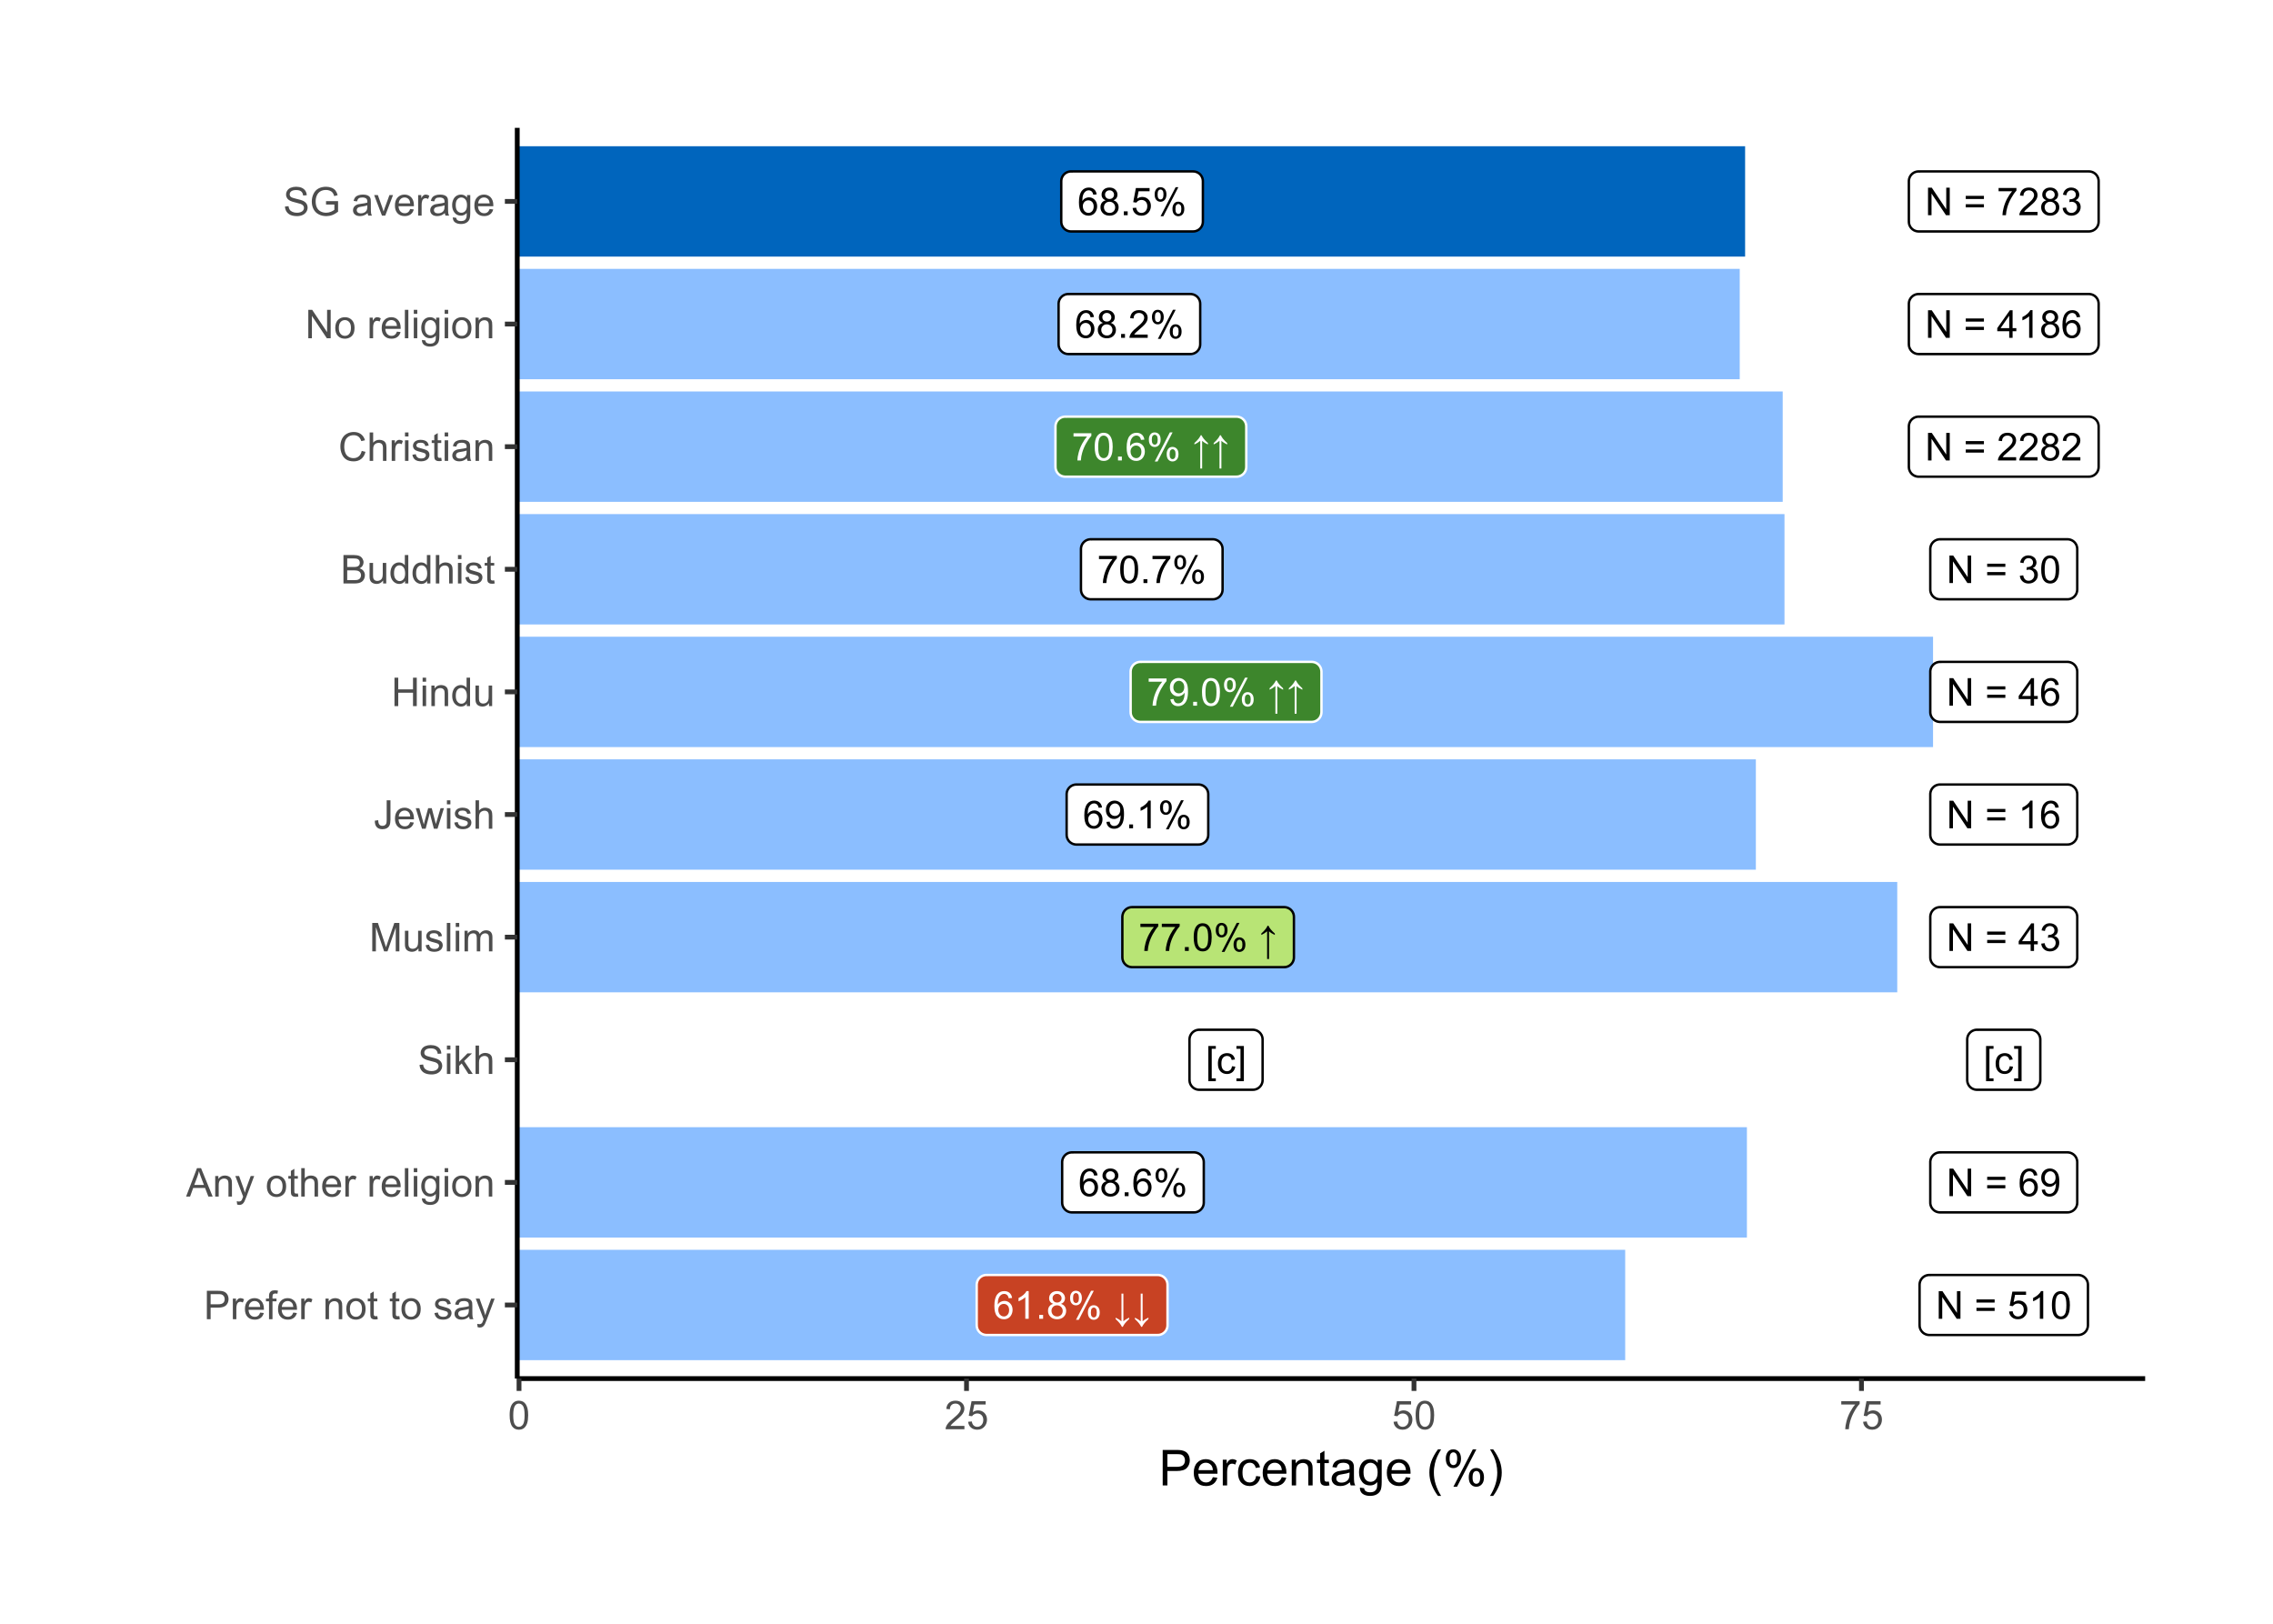
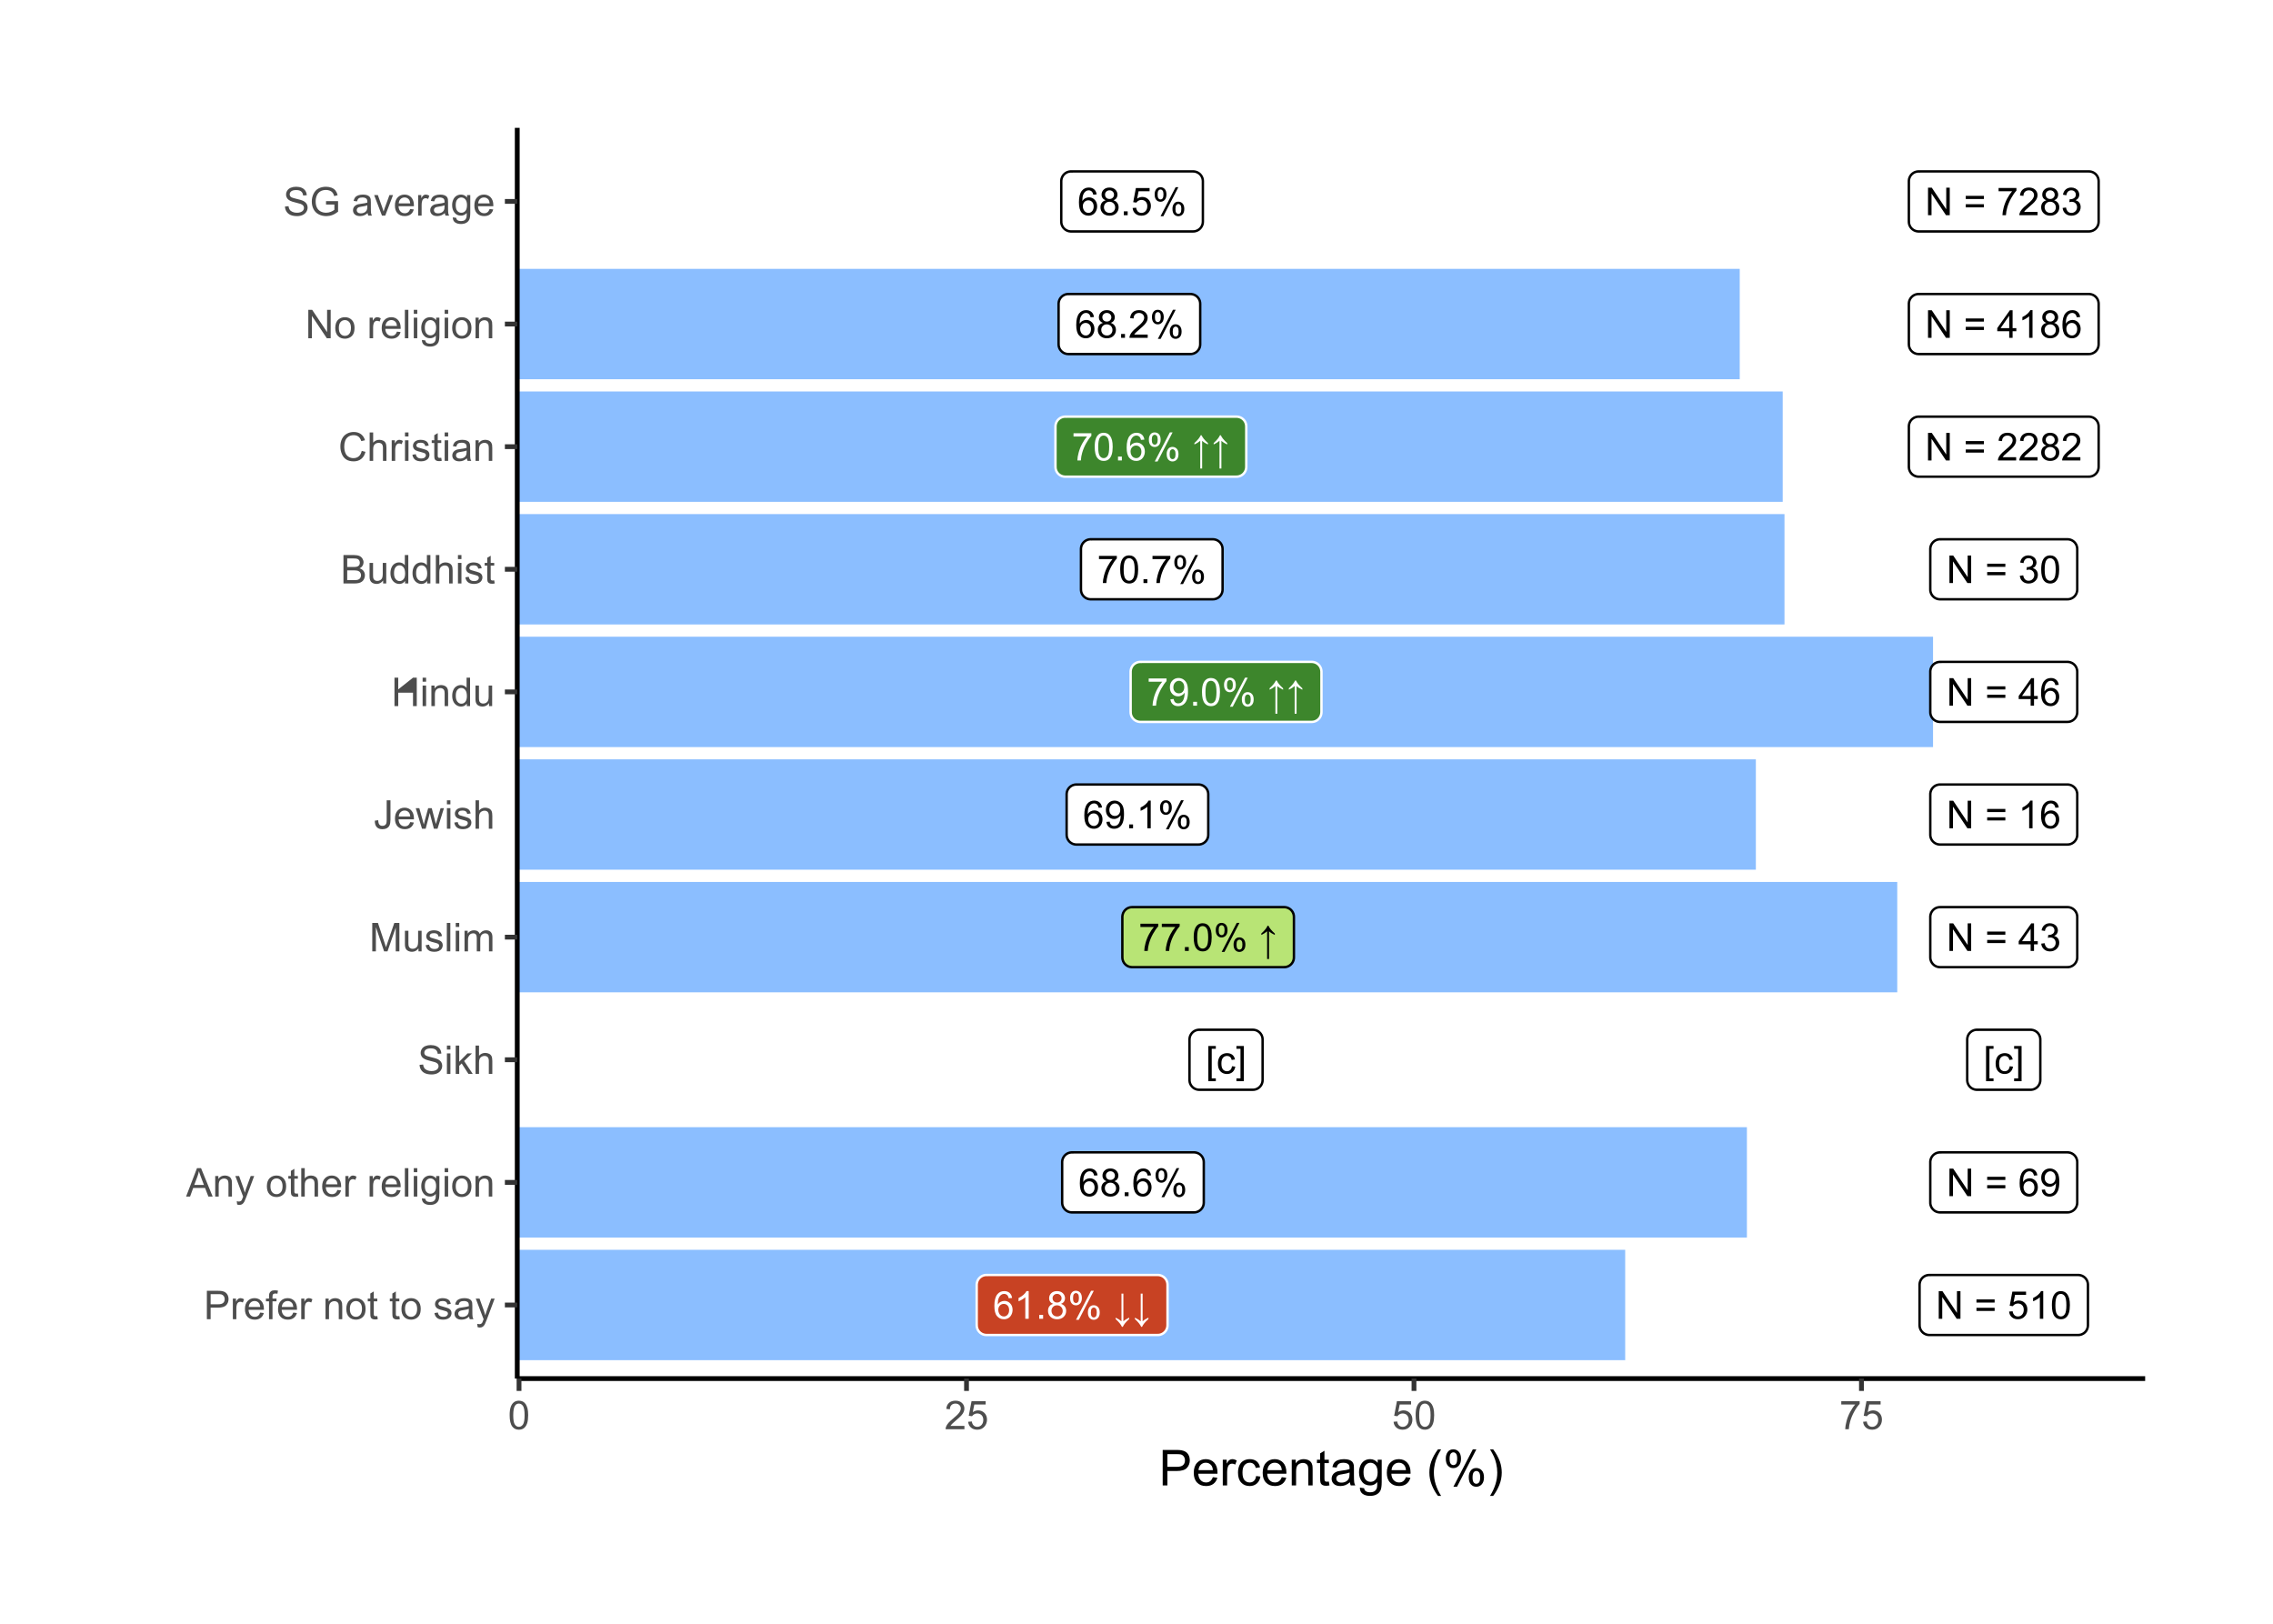
<svg xmlns="http://www.w3.org/2000/svg" xmlns:xlink="http://www.w3.org/1999/xlink" width="504pt" height="360pt" viewBox="0 0 504 360" version="1.1">
  <defs>
    <g>
      <symbol overflow="visible" id="glyph0-0">
        <path style="stroke:none;" d="M 1.066 0 L 1.066 -5.336 L 5.336 -5.336 L 5.336 0 Z M 1.199 -0.133 L 5.203 -0.133 L 5.203 -5.203 L 1.199 -5.203 Z M 1.199 -0.133 " />
      </symbol>
      <symbol overflow="visible" id="glyph0-1">
        <path style="stroke:none;" d="M 4.246 -4.613 L 3.5 -4.555 C 3.43 -4.844 3.336 -5.059 3.219 -5.199 C 3.012 -5.41 2.762 -5.52 2.469 -5.52 C 2.227 -5.52 2.02 -5.449 1.84 -5.316 C 1.602 -5.141 1.414 -4.891 1.277 -4.562 C 1.141 -4.23 1.07 -3.762 1.066 -3.152 C 1.246 -3.426 1.465 -3.629 1.73 -3.762 C 1.988 -3.895 2.262 -3.961 2.551 -3.965 C 3.047 -3.961 3.473 -3.777 3.828 -3.41 C 4.176 -3.043 4.352 -2.566 4.355 -1.984 C 4.352 -1.598 4.27 -1.242 4.105 -0.914 C 3.938 -0.586 3.711 -0.332 3.426 -0.156 C 3.133 0.02 2.805 0.105 2.441 0.105 C 1.812 0.105 1.301 -0.121 0.91 -0.582 C 0.512 -1.039 0.316 -1.801 0.32 -2.859 C 0.316 -4.039 0.535 -4.895 0.977 -5.434 C 1.355 -5.898 1.867 -6.133 2.512 -6.137 C 2.992 -6.133 3.387 -6 3.695 -5.73 C 4 -5.461 4.184 -5.086 4.246 -4.613 Z M 1.184 -1.98 C 1.184 -1.723 1.238 -1.473 1.348 -1.238 C 1.457 -0.996 1.609 -0.816 1.809 -0.695 C 2.004 -0.57 2.211 -0.508 2.43 -0.512 C 2.746 -0.508 3.02 -0.637 3.246 -0.895 C 3.473 -1.148 3.586 -1.496 3.59 -1.938 C 3.586 -2.355 3.473 -2.688 3.25 -2.934 C 3.023 -3.176 2.742 -3.297 2.402 -3.301 C 2.059 -3.297 1.77 -3.176 1.535 -2.934 C 1.301 -2.688 1.184 -2.371 1.184 -1.98 Z M 1.184 -1.98 " />
      </symbol>
      <symbol overflow="visible" id="glyph0-2">
        <path style="stroke:none;" d="M 1.508 -3.312 C 1.195 -3.422 0.965 -3.586 0.816 -3.801 C 0.664 -4.008 0.59 -4.262 0.594 -4.559 C 0.59 -5.004 0.75 -5.375 1.07 -5.68 C 1.387 -5.98 1.812 -6.133 2.348 -6.137 C 2.879 -6.133 3.309 -5.98 3.633 -5.672 C 3.957 -5.359 4.117 -4.98 4.121 -4.539 C 4.117 -4.254 4.043 -4.008 3.898 -3.797 C 3.746 -3.586 3.523 -3.422 3.223 -3.312 C 3.598 -3.188 3.883 -2.992 4.078 -2.719 C 4.273 -2.445 4.371 -2.121 4.371 -1.746 C 4.371 -1.223 4.184 -0.781 3.816 -0.426 C 3.441 -0.07 2.957 0.105 2.359 0.105 C 1.754 0.105 1.266 -0.07 0.898 -0.43 C 0.527 -0.785 0.344 -1.23 0.348 -1.766 C 0.344 -2.16 0.445 -2.496 0.648 -2.766 C 0.848 -3.031 1.133 -3.211 1.508 -3.312 Z M 1.359 -4.586 C 1.359 -4.293 1.449 -4.055 1.637 -3.875 C 1.82 -3.688 2.062 -3.598 2.363 -3.602 C 2.648 -3.598 2.887 -3.688 3.074 -3.875 C 3.258 -4.055 3.352 -4.277 3.352 -4.543 C 3.352 -4.816 3.254 -5.051 3.066 -5.238 C 2.871 -5.426 2.637 -5.52 2.355 -5.52 C 2.066 -5.52 1.828 -5.426 1.641 -5.242 C 1.453 -5.059 1.359 -4.84 1.359 -4.586 Z M 1.117 -1.762 C 1.113 -1.547 1.164 -1.34 1.27 -1.141 C 1.367 -0.941 1.516 -0.785 1.719 -0.676 C 1.914 -0.562 2.133 -0.508 2.367 -0.512 C 2.727 -0.508 3.02 -0.625 3.254 -0.855 C 3.484 -1.086 3.602 -1.379 3.605 -1.738 C 3.602 -2.098 3.48 -2.395 3.242 -2.633 C 3 -2.867 2.703 -2.988 2.344 -2.988 C 1.988 -2.988 1.695 -2.871 1.465 -2.637 C 1.23 -2.402 1.113 -2.109 1.117 -1.762 Z M 1.117 -1.762 " />
      </symbol>
      <symbol overflow="visible" id="glyph0-3">
        <path style="stroke:none;" d="M 0.773 0 L 0.773 -0.855 L 1.629 -0.855 L 1.629 0 Z M 0.773 0 " />
      </symbol>
      <symbol overflow="visible" id="glyph0-4">
        <path style="stroke:none;" d="M 4.297 -0.723 L 4.297 0 L 0.258 0 C 0.25 -0.18 0.277 -0.352 0.348 -0.52 C 0.445 -0.793 0.609 -1.062 0.84 -1.332 C 1.062 -1.598 1.391 -1.906 1.82 -2.258 C 2.48 -2.797 2.93 -3.23 3.168 -3.551 C 3.398 -3.871 3.516 -4.172 3.52 -4.457 C 3.516 -4.75 3.41 -5 3.199 -5.207 C 2.984 -5.41 2.707 -5.512 2.367 -5.516 C 2.004 -5.512 1.715 -5.402 1.5 -5.188 C 1.281 -4.969 1.172 -4.672 1.172 -4.289 L 0.398 -4.367 C 0.453 -4.938 0.652 -5.379 0.996 -5.684 C 1.34 -5.984 1.801 -6.133 2.383 -6.137 C 2.965 -6.133 3.43 -5.973 3.773 -5.648 C 4.117 -5.32 4.289 -4.914 4.289 -4.438 C 4.289 -4.188 4.238 -3.949 4.137 -3.715 C 4.035 -3.48 3.867 -3.23 3.641 -2.969 C 3.406 -2.707 3.023 -2.348 2.484 -1.895 C 2.031 -1.512 1.742 -1.258 1.617 -1.125 C 1.488 -0.992 1.383 -0.855 1.301 -0.723 Z M 4.297 -0.723 " />
      </symbol>
      <symbol overflow="visible" id="glyph0-5">
        <path style="stroke:none;" d="M 0.496 -4.645 C 0.492 -5.078 0.602 -5.449 0.824 -5.754 C 1.043 -6.059 1.363 -6.211 1.781 -6.215 C 2.164 -6.211 2.48 -6.074 2.73 -5.805 C 2.98 -5.527 3.105 -5.125 3.109 -4.598 C 3.105 -4.078 2.977 -3.68 2.727 -3.402 C 2.469 -3.121 2.156 -2.98 1.789 -2.984 C 1.414 -2.98 1.105 -3.117 0.863 -3.395 C 0.613 -3.668 0.492 -4.086 0.496 -4.645 Z M 1.801 -5.699 C 1.609 -5.695 1.453 -5.613 1.332 -5.457 C 1.207 -5.293 1.148 -4.996 1.148 -4.566 C 1.148 -4.172 1.211 -3.898 1.336 -3.738 C 1.461 -3.578 1.613 -3.496 1.801 -3.5 C 1.984 -3.496 2.141 -3.578 2.266 -3.742 C 2.387 -3.902 2.449 -4.195 2.453 -4.625 C 2.449 -5.016 2.387 -5.293 2.266 -5.457 C 2.137 -5.613 1.98 -5.695 1.801 -5.699 Z M 1.805 0.227 L 5.148 -6.215 L 5.754 -6.215 L 2.426 0.227 Z M 4.445 -1.434 C 4.441 -1.871 4.551 -2.242 4.773 -2.547 C 4.992 -2.848 5.312 -3 5.734 -3.004 C 6.113 -3 6.43 -2.863 6.688 -2.594 C 6.938 -2.316 7.066 -1.914 7.066 -1.387 C 7.066 -0.867 6.938 -0.469 6.684 -0.191 C 6.426 0.086 6.109 0.223 5.738 0.227 C 5.363 0.223 5.055 0.086 4.812 -0.188 C 4.562 -0.465 4.441 -0.879 4.445 -1.434 Z M 5.754 -2.488 C 5.566 -2.484 5.41 -2.402 5.285 -2.246 C 5.16 -2.082 5.098 -1.789 5.102 -1.359 C 5.098 -0.969 5.16 -0.691 5.289 -0.531 C 5.41 -0.371 5.562 -0.293 5.75 -0.293 C 5.938 -0.293 6.098 -0.371 6.223 -0.531 C 6.348 -0.691 6.41 -0.988 6.41 -1.418 C 6.41 -1.809 6.348 -2.082 6.223 -2.246 C 6.098 -2.402 5.941 -2.484 5.754 -2.488 Z M 5.754 -2.488 " />
      </symbol>
      <symbol overflow="visible" id="glyph0-6">
        <path style="stroke:none;" d="M 0.402 -5.309 L 0.402 -6.031 L 4.359 -6.031 L 4.359 -5.449 C 3.969 -5.035 3.582 -4.484 3.203 -3.797 C 2.816 -3.109 2.52 -2.402 2.316 -1.68 C 2.164 -1.168 2.07 -0.609 2.031 0 L 1.258 0 C 1.262 -0.48 1.355 -1.059 1.539 -1.742 C 1.719 -2.418 1.977 -3.074 2.316 -3.711 C 2.652 -4.34 3.016 -4.875 3.398 -5.309 Z M 0.402 -5.309 " />
      </symbol>
      <symbol overflow="visible" id="glyph0-7">
        <path style="stroke:none;" d="M 0.355 -3.012 C 0.352 -3.734 0.426 -4.316 0.578 -4.758 C 0.723 -5.195 0.941 -5.535 1.238 -5.777 C 1.527 -6.016 1.898 -6.133 2.348 -6.137 C 2.672 -6.133 2.961 -6.066 3.211 -5.938 C 3.457 -5.801 3.66 -5.609 3.82 -5.363 C 3.98 -5.113 4.105 -4.812 4.199 -4.457 C 4.289 -4.098 4.336 -3.617 4.34 -3.012 C 4.336 -2.293 4.262 -1.715 4.117 -1.277 C 3.969 -0.836 3.75 -0.492 3.457 -0.254 C 3.16 -0.012 2.789 0.105 2.348 0.105 C 1.758 0.105 1.293 -0.105 0.957 -0.531 C 0.551 -1.035 0.352 -1.863 0.355 -3.012 Z M 1.125 -3.012 C 1.125 -2.008 1.242 -1.34 1.477 -1.008 C 1.711 -0.676 2 -0.508 2.348 -0.512 C 2.688 -0.508 2.977 -0.676 3.215 -1.012 C 3.445 -1.344 3.562 -2.012 3.566 -3.012 C 3.562 -4.02 3.445 -4.688 3.215 -5.02 C 2.977 -5.348 2.684 -5.512 2.34 -5.516 C 1.988 -5.512 1.715 -5.367 1.512 -5.078 C 1.254 -4.703 1.125 -4.016 1.125 -3.012 Z M 1.125 -3.012 " />
      </symbol>
      <symbol overflow="visible" id="glyph0-8">
        <path style="stroke:none;" d="" />
      </symbol>
      <symbol overflow="visible" id="glyph0-9">
        <path style="stroke:none;" d="M 0.637 -3.859 C 1.039 -4.227 1.344 -4.547 1.555 -4.816 C 1.762 -5.086 1.922 -5.34 2.027 -5.582 L 2.219 -5.582 C 2.348 -5.305 2.516 -5.039 2.723 -4.781 C 2.93 -4.523 3.234 -4.215 3.633 -3.855 L 3.633 -3.535 C 3.074 -3.793 2.645 -4.066 2.348 -4.355 L 2.348 1.789 L 1.926 1.789 L 1.926 -4.355 C 1.656 -4.141 1.457 -3.996 1.328 -3.914 C 1.191 -3.828 0.961 -3.703 0.637 -3.543 Z M 0.637 -3.859 " />
      </symbol>
      <symbol overflow="visible" id="glyph0-10">
        <path style="stroke:none;" d="M 0.469 -1.414 L 1.188 -1.48 C 1.246 -1.141 1.363 -0.895 1.539 -0.742 C 1.707 -0.586 1.926 -0.508 2.199 -0.512 C 2.426 -0.508 2.629 -0.562 2.805 -0.668 C 2.977 -0.773 3.121 -0.914 3.234 -1.094 C 3.344 -1.27 3.434 -1.508 3.512 -1.809 C 3.582 -2.105 3.621 -2.41 3.625 -2.727 C 3.621 -2.758 3.621 -2.809 3.621 -2.875 C 3.473 -2.633 3.266 -2.438 3.008 -2.293 C 2.742 -2.141 2.461 -2.066 2.164 -2.07 C 1.656 -2.066 1.23 -2.25 0.879 -2.621 C 0.527 -2.984 0.352 -3.469 0.355 -4.07 C 0.352 -4.688 0.535 -5.188 0.902 -5.566 C 1.266 -5.945 1.723 -6.133 2.277 -6.137 C 2.672 -6.133 3.035 -6.027 3.363 -5.812 C 3.691 -5.598 3.941 -5.293 4.113 -4.898 C 4.285 -4.5 4.371 -3.926 4.371 -3.18 C 4.371 -2.395 4.285 -1.773 4.117 -1.312 C 3.945 -0.852 3.691 -0.5 3.359 -0.258 C 3.023 -0.016 2.633 0.105 2.184 0.105 C 1.703 0.105 1.312 -0.027 1.012 -0.293 C 0.707 -0.559 0.527 -0.93 0.469 -1.414 Z M 3.539 -4.109 C 3.539 -4.535 3.422 -4.879 3.195 -5.133 C 2.961 -5.387 2.688 -5.512 2.367 -5.516 C 2.031 -5.512 1.738 -5.375 1.496 -5.105 C 1.246 -4.828 1.125 -4.477 1.125 -4.047 C 1.125 -3.656 1.242 -3.34 1.477 -3.098 C 1.711 -2.852 2 -2.73 2.348 -2.734 C 2.691 -2.73 2.977 -2.852 3.203 -3.098 C 3.426 -3.34 3.539 -3.676 3.539 -4.109 Z M 3.539 -4.109 " />
      </symbol>
      <symbol overflow="visible" id="glyph0-11">
        <path style="stroke:none;" d="M 3.18 0 L 2.43 0 L 2.43 -4.781 C 2.246 -4.609 2.008 -4.434 1.719 -4.262 C 1.422 -4.086 1.16 -3.957 0.93 -3.875 L 0.93 -4.602 C 1.348 -4.797 1.715 -5.035 2.027 -5.316 C 2.34 -5.594 2.562 -5.867 2.695 -6.137 L 3.18 -6.137 Z M 3.18 0 " />
      </symbol>
      <symbol overflow="visible" id="glyph0-12">
        <path style="stroke:none;" d="M 0.578 1.695 L 0.578 -6.109 L 2.234 -6.109 L 2.234 -5.488 L 1.328 -5.488 L 1.328 1.074 L 2.234 1.074 L 2.234 1.695 Z M 0.578 1.695 " />
      </symbol>
      <symbol overflow="visible" id="glyph0-13">
        <path style="stroke:none;" d="M 3.449 -1.621 L 4.188 -1.527 C 4.105 -1.016 3.898 -0.617 3.566 -0.328 C 3.234 -0.043 2.828 0.098 2.348 0.102 C 1.738 0.098 1.25 -0.098 0.883 -0.492 C 0.512 -0.887 0.328 -1.453 0.332 -2.195 C 0.328 -2.672 0.406 -3.09 0.57 -3.449 C 0.727 -3.805 0.969 -4.074 1.293 -4.258 C 1.617 -4.434 1.969 -4.523 2.352 -4.527 C 2.828 -4.523 3.223 -4.402 3.527 -4.16 C 3.832 -3.918 4.027 -3.57 4.117 -3.125 L 3.387 -3.012 C 3.316 -3.309 3.191 -3.531 3.02 -3.684 C 2.84 -3.832 2.629 -3.906 2.379 -3.91 C 2 -3.906 1.691 -3.773 1.457 -3.504 C 1.219 -3.23 1.102 -2.801 1.105 -2.219 C 1.102 -1.621 1.215 -1.188 1.445 -0.918 C 1.672 -0.648 1.969 -0.516 2.34 -0.516 C 2.629 -0.516 2.875 -0.605 3.074 -0.785 C 3.27 -0.965 3.395 -1.242 3.449 -1.621 Z M 3.449 -1.621 " />
      </symbol>
      <symbol overflow="visible" id="glyph0-14">
        <path style="stroke:none;" d="M 1.816 1.695 L 0.164 1.695 L 0.164 1.074 L 1.066 1.074 L 1.066 -5.488 L 0.164 -5.488 L 0.164 -6.109 L 1.816 -6.109 Z M 1.816 1.695 " />
      </symbol>
      <symbol overflow="visible" id="glyph0-15">
        <path style="stroke:none;" d="M 0.637 0.066 L 0.637 -0.25 C 0.965 -0.082 1.195 0.039 1.328 0.121 C 1.457 0.203 1.656 0.352 1.926 0.562 L 1.926 -5.582 L 2.348 -5.582 L 2.348 0.562 C 2.645 0.273 3.074 0 3.633 -0.258 L 3.633 0.062 C 3.234 0.418 2.93 0.727 2.723 0.988 C 2.516 1.242 2.348 1.508 2.219 1.789 L 2.027 1.789 C 1.922 1.547 1.762 1.293 1.555 1.023 C 1.344 0.754 1.039 0.434 0.637 0.066 Z M 0.637 0.066 " />
      </symbol>
      <symbol overflow="visible" id="glyph0-16">
        <path style="stroke:none;" d="M 0.355 -1.602 L 1.141 -1.668 C 1.199 -1.281 1.336 -0.992 1.547 -0.801 C 1.758 -0.605 2.012 -0.508 2.316 -0.512 C 2.676 -0.508 2.984 -0.645 3.234 -0.918 C 3.484 -1.188 3.609 -1.551 3.609 -2.004 C 3.609 -2.434 3.488 -2.77 3.246 -3.016 C 3.004 -3.262 2.688 -3.387 2.305 -3.387 C 2.059 -3.387 1.84 -3.332 1.648 -3.223 C 1.453 -3.113 1.301 -2.969 1.191 -2.797 L 0.488 -2.887 L 1.078 -6.027 L 4.117 -6.027 L 4.117 -5.309 L 1.68 -5.309 L 1.352 -3.668 C 1.715 -3.922 2.098 -4.047 2.504 -4.051 C 3.035 -4.047 3.488 -3.863 3.855 -3.496 C 4.223 -3.125 4.406 -2.648 4.406 -2.07 C 4.406 -1.516 4.242 -1.039 3.922 -0.637 C 3.527 -0.141 2.992 0.105 2.316 0.105 C 1.758 0.105 1.305 -0.047 0.957 -0.359 C 0.602 -0.668 0.402 -1.082 0.355 -1.602 Z M 0.355 -1.602 " />
      </symbol>
      <symbol overflow="visible" id="glyph0-17">
        <path style="stroke:none;" d="M 0.648 0 L 0.648 -6.109 L 1.48 -6.109 L 4.688 -1.312 L 4.688 -6.109 L 5.465 -6.109 L 5.465 0 L 4.633 0 L 1.426 -4.801 L 1.426 0 Z M 0.648 0 " />
      </symbol>
      <symbol overflow="visible" id="glyph0-18">
        <path style="stroke:none;" d="M 4.508 -3.594 L 0.477 -3.594 L 0.477 -4.293 L 4.508 -4.293 Z M 4.508 -1.738 L 0.477 -1.738 L 0.477 -2.438 L 4.508 -2.438 Z M 4.508 -1.738 " />
      </symbol>
      <symbol overflow="visible" id="glyph0-19">
        <path style="stroke:none;" d="M 2.758 0 L 2.758 -1.465 L 0.109 -1.465 L 0.109 -2.152 L 2.898 -6.109 L 3.508 -6.109 L 3.508 -2.152 L 4.336 -2.152 L 4.336 -1.465 L 3.508 -1.465 L 3.508 0 Z M 2.758 -2.152 L 2.758 -4.906 L 0.848 -2.152 Z M 2.758 -2.152 " />
      </symbol>
      <symbol overflow="visible" id="glyph0-20">
        <path style="stroke:none;" d="M 0.359 -1.613 L 1.109 -1.715 C 1.191 -1.285 1.34 -0.977 1.547 -0.793 C 1.754 -0.602 2.004 -0.508 2.305 -0.512 C 2.656 -0.508 2.957 -0.633 3.199 -0.879 C 3.441 -1.121 3.562 -1.422 3.562 -1.789 C 3.562 -2.129 3.449 -2.414 3.223 -2.641 C 2.996 -2.863 2.711 -2.977 2.367 -2.977 C 2.227 -2.977 2.051 -2.945 1.84 -2.891 L 1.922 -3.551 C 1.969 -3.543 2.008 -3.539 2.043 -3.543 C 2.359 -3.539 2.648 -3.621 2.906 -3.793 C 3.16 -3.957 3.285 -4.215 3.289 -4.562 C 3.285 -4.836 3.191 -5.062 3.008 -5.246 C 2.82 -5.426 2.582 -5.52 2.289 -5.52 C 1.996 -5.52 1.754 -5.426 1.559 -5.242 C 1.363 -5.059 1.238 -4.785 1.184 -4.418 L 0.434 -4.551 C 0.523 -5.051 0.73 -5.441 1.059 -5.719 C 1.383 -5.996 1.789 -6.133 2.273 -6.137 C 2.605 -6.133 2.91 -6.062 3.191 -5.922 C 3.469 -5.777 3.684 -5.582 3.836 -5.336 C 3.98 -5.086 4.055 -4.824 4.059 -4.547 C 4.055 -4.281 3.984 -4.039 3.844 -3.824 C 3.703 -3.605 3.492 -3.434 3.219 -3.309 C 3.574 -3.223 3.855 -3.051 4.059 -2.789 C 4.258 -2.527 4.359 -2.199 4.359 -1.805 C 4.359 -1.27 4.164 -0.816 3.773 -0.445 C 3.383 -0.078 2.891 0.105 2.301 0.109 C 1.762 0.105 1.316 -0.051 0.965 -0.371 C 0.609 -0.688 0.406 -1.102 0.359 -1.613 Z M 0.359 -1.613 " />
      </symbol>
      <symbol overflow="visible" id="glyph1-0">
        <path style="stroke:none;" d="M 1.102 0 L 1.102 -5.5 L 5.5 -5.5 L 5.5 0 Z M 1.238 -0.137 L 5.363 -0.137 L 5.363 -5.363 L 1.238 -5.363 Z M 1.238 -0.137 " />
      </symbol>
      <symbol overflow="visible" id="glyph1-1">
        <path style="stroke:none;" d="M 0.68 0 L 0.68 -6.301 L 3.055 -6.301 C 3.469 -6.297 3.789 -6.277 4.012 -6.238 C 4.32 -6.184 4.578 -6.086 4.789 -5.941 C 4.996 -5.797 5.168 -5.594 5.297 -5.336 C 5.422 -5.074 5.484 -4.789 5.488 -4.477 C 5.484 -3.941 5.312 -3.488 4.977 -3.117 C 4.633 -2.746 4.02 -2.559 3.129 -2.562 L 1.512 -2.562 L 1.512 0 Z M 1.512 -3.305 L 3.141 -3.305 C 3.68 -3.305 4.062 -3.402 4.289 -3.605 C 4.516 -3.801 4.629 -4.086 4.629 -4.453 C 4.629 -4.715 4.559 -4.938 4.426 -5.129 C 4.289 -5.312 4.117 -5.438 3.902 -5.5 C 3.762 -5.535 3.5 -5.555 3.125 -5.555 L 1.512 -5.555 Z M 1.512 -3.305 " />
      </symbol>
      <symbol overflow="visible" id="glyph1-2">
        <path style="stroke:none;" d="M 0.57 0 L 0.57 -4.562 L 1.266 -4.562 L 1.266 -3.871 C 1.445 -4.191 1.609 -4.406 1.758 -4.512 C 1.906 -4.613 2.07 -4.664 2.258 -4.668 C 2.516 -4.664 2.781 -4.582 3.051 -4.418 L 2.785 -3.699 C 2.59 -3.809 2.402 -3.867 2.219 -3.867 C 2.047 -3.867 1.895 -3.816 1.762 -3.715 C 1.625 -3.613 1.527 -3.473 1.473 -3.293 C 1.383 -3.016 1.34 -2.715 1.344 -2.391 L 1.344 0 Z M 0.57 0 " />
      </symbol>
      <symbol overflow="visible" id="glyph1-3">
        <path style="stroke:none;" d="M 3.703 -1.469 L 4.504 -1.371 C 4.375 -0.902 4.141 -0.539 3.801 -0.285 C 3.461 -0.027 3.027 0.098 2.496 0.102 C 1.828 0.098 1.297 -0.102 0.906 -0.512 C 0.512 -0.918 0.316 -1.496 0.32 -2.242 C 0.316 -3.008 0.516 -3.605 0.914 -4.031 C 1.309 -4.453 1.82 -4.664 2.453 -4.668 C 3.059 -4.664 3.555 -4.457 3.945 -4.043 C 4.328 -3.629 4.523 -3.043 4.527 -2.289 C 4.523 -2.242 4.523 -2.176 4.523 -2.086 L 1.121 -2.086 C 1.145 -1.582 1.289 -1.195 1.547 -0.93 C 1.801 -0.66 2.117 -0.527 2.5 -0.531 C 2.781 -0.527 3.023 -0.602 3.227 -0.754 C 3.426 -0.902 3.586 -1.141 3.703 -1.469 Z M 1.164 -2.719 L 3.711 -2.719 C 3.672 -3.102 3.578 -3.387 3.422 -3.582 C 3.172 -3.879 2.852 -4.031 2.461 -4.031 C 2.105 -4.031 1.805 -3.91 1.566 -3.672 C 1.32 -3.434 1.188 -3.117 1.164 -2.719 Z M 1.164 -2.719 " />
      </symbol>
      <symbol overflow="visible" id="glyph1-4">
        <path style="stroke:none;" d="M 0.766 0 L 0.766 -3.961 L 0.082 -3.961 L 0.082 -4.562 L 0.766 -4.562 L 0.766 -5.047 C 0.762 -5.352 0.789 -5.582 0.848 -5.73 C 0.918 -5.93 1.047 -6.09 1.238 -6.219 C 1.422 -6.34 1.688 -6.402 2.027 -6.406 C 2.246 -6.402 2.484 -6.379 2.75 -6.328 L 2.633 -5.656 C 2.469 -5.68 2.32 -5.695 2.18 -5.699 C 1.945 -5.695 1.777 -5.645 1.68 -5.547 C 1.582 -5.445 1.535 -5.258 1.535 -4.984 L 1.535 -4.562 L 2.422 -4.562 L 2.422 -3.961 L 1.535 -3.961 L 1.535 0 Z M 0.766 0 " />
      </symbol>
      <symbol overflow="visible" id="glyph1-5">
        <path style="stroke:none;" d="" />
      </symbol>
      <symbol overflow="visible" id="glyph1-6">
        <path style="stroke:none;" d="M 0.578 0 L 0.578 -4.562 L 1.277 -4.562 L 1.277 -3.914 C 1.609 -4.414 2.09 -4.664 2.727 -4.668 C 3 -4.664 3.254 -4.613 3.484 -4.52 C 3.715 -4.418 3.887 -4.289 4.004 -4.129 C 4.113 -3.969 4.195 -3.777 4.246 -3.559 C 4.273 -3.41 4.289 -3.16 4.289 -2.805 L 4.289 0 L 3.516 0 L 3.516 -2.777 C 3.516 -3.09 3.484 -3.324 3.426 -3.484 C 3.363 -3.637 3.258 -3.762 3.105 -3.855 C 2.949 -3.949 2.77 -3.996 2.566 -3.996 C 2.234 -3.996 1.949 -3.891 1.711 -3.68 C 1.469 -3.469 1.348 -3.07 1.352 -2.492 L 1.352 0 Z M 0.578 0 " />
      </symbol>
      <symbol overflow="visible" id="glyph1-7">
        <path style="stroke:none;" d="M 0.293 -2.281 C 0.293 -3.125 0.527 -3.754 0.996 -4.16 C 1.387 -4.496 1.863 -4.664 2.434 -4.668 C 3.059 -4.664 3.57 -4.457 3.969 -4.051 C 4.363 -3.637 4.562 -3.07 4.566 -2.348 C 4.562 -1.758 4.477 -1.297 4.301 -0.961 C 4.125 -0.625 3.867 -0.363 3.535 -0.176 C 3.195 0.008 2.828 0.098 2.434 0.102 C 1.789 0.098 1.273 -0.102 0.883 -0.512 C 0.488 -0.918 0.293 -1.508 0.293 -2.281 Z M 1.086 -2.281 C 1.082 -1.695 1.211 -1.258 1.469 -0.969 C 1.723 -0.672 2.043 -0.527 2.434 -0.531 C 2.812 -0.527 3.133 -0.672 3.391 -0.969 C 3.645 -1.258 3.773 -1.707 3.773 -2.309 C 3.773 -2.871 3.645 -3.297 3.387 -3.59 C 3.129 -3.879 2.809 -4.023 2.434 -4.027 C 2.043 -4.023 1.723 -3.879 1.469 -3.594 C 1.211 -3.301 1.082 -2.863 1.086 -2.281 Z M 1.086 -2.281 " />
      </symbol>
      <symbol overflow="visible" id="glyph1-8">
        <path style="stroke:none;" d="M 2.27 -0.691 L 2.379 -0.008 C 2.16 0.039 1.965 0.059 1.797 0.059 C 1.512 0.059 1.293 0.016 1.141 -0.074 C 0.984 -0.16 0.875 -0.277 0.816 -0.422 C 0.75 -0.566 0.719 -0.871 0.723 -1.336 L 0.723 -3.961 L 0.156 -3.961 L 0.156 -4.562 L 0.723 -4.562 L 0.723 -5.695 L 1.492 -6.156 L 1.492 -4.562 L 2.27 -4.562 L 2.27 -3.961 L 1.492 -3.961 L 1.492 -1.293 C 1.488 -1.07 1.5 -0.93 1.531 -0.867 C 1.555 -0.805 1.602 -0.754 1.664 -0.715 C 1.727 -0.676 1.812 -0.656 1.93 -0.66 C 2.012 -0.656 2.125 -0.668 2.27 -0.691 Z M 2.27 -0.691 " />
      </symbol>
      <symbol overflow="visible" id="glyph1-9">
        <path style="stroke:none;" d="M 0.27 -1.363 L 1.035 -1.484 C 1.078 -1.172 1.199 -0.938 1.395 -0.777 C 1.59 -0.609 1.863 -0.527 2.219 -0.531 C 2.57 -0.527 2.832 -0.602 3.008 -0.75 C 3.176 -0.895 3.262 -1.062 3.266 -1.258 C 3.262 -1.43 3.188 -1.566 3.039 -1.672 C 2.93 -1.734 2.664 -1.824 2.246 -1.934 C 1.676 -2.074 1.285 -2.195 1.066 -2.305 C 0.848 -2.406 0.68 -2.551 0.566 -2.738 C 0.453 -2.918 0.398 -3.125 0.398 -3.352 C 0.398 -3.555 0.445 -3.742 0.539 -3.914 C 0.633 -4.086 0.758 -4.23 0.918 -4.348 C 1.039 -4.434 1.203 -4.508 1.41 -4.574 C 1.617 -4.633 1.84 -4.664 2.078 -4.668 C 2.434 -4.664 2.75 -4.613 3.023 -4.512 C 3.293 -4.406 3.492 -4.266 3.621 -4.09 C 3.75 -3.914 3.84 -3.68 3.891 -3.387 L 3.133 -3.281 C 3.098 -3.516 2.996 -3.699 2.832 -3.832 C 2.664 -3.965 2.434 -4.031 2.137 -4.031 C 1.777 -4.031 1.523 -3.973 1.375 -3.855 C 1.223 -3.738 1.148 -3.598 1.148 -3.441 C 1.148 -3.34 1.18 -3.25 1.242 -3.172 C 1.305 -3.086 1.402 -3.02 1.539 -2.965 C 1.613 -2.934 1.84 -2.867 2.223 -2.766 C 2.766 -2.617 3.148 -2.496 3.367 -2.406 C 3.582 -2.312 3.75 -2.176 3.875 -2 C 3.996 -1.82 4.059 -1.602 4.062 -1.34 C 4.059 -1.078 3.984 -0.836 3.836 -0.609 C 3.684 -0.383 3.465 -0.207 3.184 -0.082 C 2.895 0.039 2.574 0.098 2.223 0.102 C 1.625 0.098 1.172 -0.02 0.863 -0.266 C 0.551 -0.508 0.355 -0.875 0.27 -1.363 Z M 0.27 -1.363 " />
      </symbol>
      <symbol overflow="visible" id="glyph1-10">
        <path style="stroke:none;" d="M 3.559 -0.562 C 3.27 -0.32 2.996 -0.148 2.73 -0.047 C 2.465 0.051 2.18 0.098 1.879 0.102 C 1.375 0.098 0.988 -0.02 0.719 -0.266 C 0.449 -0.508 0.316 -0.82 0.316 -1.203 C 0.316 -1.422 0.367 -1.629 0.469 -1.816 C 0.57 -2 0.703 -2.148 0.871 -2.262 C 1.031 -2.371 1.215 -2.453 1.426 -2.516 C 1.574 -2.551 1.805 -2.59 2.113 -2.629 C 2.734 -2.703 3.195 -2.793 3.492 -2.895 C 3.492 -3 3.492 -3.066 3.496 -3.098 C 3.492 -3.41 3.418 -3.633 3.277 -3.766 C 3.074 -3.938 2.781 -4.023 2.398 -4.027 C 2.031 -4.023 1.762 -3.961 1.59 -3.836 C 1.414 -3.707 1.289 -3.48 1.207 -3.16 L 0.453 -3.262 C 0.516 -3.582 0.629 -3.844 0.789 -4.043 C 0.945 -4.242 1.172 -4.395 1.473 -4.504 C 1.77 -4.609 2.117 -4.664 2.508 -4.668 C 2.898 -4.664 3.215 -4.617 3.457 -4.527 C 3.699 -4.434 3.879 -4.32 3.996 -4.184 C 4.109 -4.043 4.188 -3.867 4.238 -3.656 C 4.258 -3.523 4.27 -3.285 4.273 -2.945 L 4.273 -1.914 C 4.27 -1.191 4.289 -0.734 4.324 -0.547 C 4.355 -0.352 4.418 -0.172 4.52 0 L 3.711 0 C 3.629 -0.16 3.578 -0.348 3.559 -0.562 Z M 3.492 -2.289 C 3.211 -2.172 2.789 -2.074 2.23 -2 C 1.91 -1.949 1.684 -1.898 1.555 -1.844 C 1.422 -1.785 1.32 -1.699 1.25 -1.59 C 1.176 -1.477 1.141 -1.355 1.145 -1.227 C 1.141 -1.016 1.219 -0.844 1.379 -0.707 C 1.531 -0.57 1.762 -0.504 2.062 -0.504 C 2.359 -0.504 2.621 -0.566 2.855 -0.699 C 3.086 -0.824 3.258 -1.004 3.367 -1.234 C 3.449 -1.406 3.492 -1.664 3.492 -2.008 Z M 3.492 -2.289 " />
      </symbol>
      <symbol overflow="visible" id="glyph1-11">
        <path style="stroke:none;" d="M 0.547 1.758 L 0.461 1.031 C 0.629 1.078 0.777 1.102 0.902 1.102 C 1.074 1.102 1.211 1.07 1.312 1.016 C 1.414 0.953 1.5 0.875 1.57 0.773 C 1.617 0.695 1.695 0.504 1.805 0.199 C 1.82 0.152 1.844 0.086 1.875 0.008 L 0.141 -4.562 L 0.977 -4.562 L 1.926 -1.922 C 2.047 -1.586 2.156 -1.23 2.258 -0.863 C 2.344 -1.215 2.449 -1.562 2.574 -1.902 L 3.551 -4.562 L 4.324 -4.562 L 2.586 0.078 C 2.398 0.574 2.254 0.922 2.152 1.113 C 2.012 1.367 1.855 1.551 1.68 1.672 C 1.5 1.789 1.289 1.852 1.043 1.852 C 0.895 1.852 0.727 1.82 0.547 1.758 Z M 0.547 1.758 " />
      </symbol>
      <symbol overflow="visible" id="glyph1-12">
        <path style="stroke:none;" d="M -0.012 0 L 2.406 -6.301 L 3.305 -6.301 L 5.883 0 L 4.934 0 L 4.199 -1.906 L 1.562 -1.906 L 0.871 0 Z M 1.805 -2.586 L 3.941 -2.586 L 3.281 -4.332 C 3.078 -4.855 2.93 -5.293 2.836 -5.637 C 2.754 -5.23 2.641 -4.828 2.496 -4.434 Z M 1.805 -2.586 " />
      </symbol>
      <symbol overflow="visible" id="glyph1-13">
        <path style="stroke:none;" d="M 0.578 0 L 0.578 -6.301 L 1.352 -6.301 L 1.352 -4.039 C 1.711 -4.453 2.168 -4.664 2.719 -4.668 C 3.055 -4.664 3.348 -4.598 3.602 -4.465 C 3.848 -4.332 4.027 -4.148 4.137 -3.914 C 4.242 -3.68 4.293 -3.336 4.297 -2.891 L 4.297 0 L 3.523 0 L 3.523 -2.891 C 3.52 -3.273 3.438 -3.555 3.27 -3.734 C 3.102 -3.906 2.863 -3.996 2.562 -4 C 2.328 -3.996 2.113 -3.938 1.914 -3.82 C 1.711 -3.703 1.566 -3.543 1.48 -3.34 C 1.391 -3.137 1.348 -2.855 1.352 -2.496 L 1.352 0 Z M 0.578 0 " />
      </symbol>
      <symbol overflow="visible" id="glyph1-14">
        <path style="stroke:none;" d="M 0.562 0 L 0.562 -6.301 L 1.336 -6.301 L 1.336 0 Z M 0.562 0 " />
      </symbol>
      <symbol overflow="visible" id="glyph1-15">
        <path style="stroke:none;" d="M 0.586 -5.41 L 0.586 -6.301 L 1.359 -6.301 L 1.359 -5.41 Z M 0.586 0 L 0.586 -4.562 L 1.359 -4.562 L 1.359 0 Z M 0.586 0 " />
      </symbol>
      <symbol overflow="visible" id="glyph1-16">
        <path style="stroke:none;" d="M 0.438 0.379 L 1.191 0.488 C 1.219 0.719 1.309 0.891 1.453 0.996 C 1.645 1.137 1.906 1.207 2.238 1.211 C 2.598 1.207 2.871 1.137 3.066 0.996 C 3.258 0.852 3.391 0.648 3.465 0.395 C 3.5 0.234 3.52 -0.094 3.52 -0.598 C 3.18 -0.199 2.758 0 2.258 0 C 1.625 0 1.141 -0.227 0.801 -0.68 C 0.453 -1.133 0.281 -1.676 0.285 -2.309 C 0.281 -2.742 0.359 -3.141 0.52 -3.512 C 0.676 -3.879 0.906 -4.164 1.207 -4.367 C 1.504 -4.562 1.855 -4.664 2.262 -4.668 C 2.797 -4.664 3.238 -4.445 3.594 -4.012 L 3.594 -4.562 L 4.305 -4.562 L 4.305 -0.617 C 4.301 0.094 4.227 0.594 4.086 0.891 C 3.938 1.188 3.711 1.422 3.398 1.594 C 3.086 1.766 2.699 1.852 2.242 1.852 C 1.695 1.852 1.254 1.727 0.922 1.484 C 0.586 1.234 0.426 0.867 0.438 0.379 Z M 1.078 -2.363 C 1.078 -1.762 1.195 -1.324 1.434 -1.051 C 1.672 -0.773 1.969 -0.637 2.328 -0.641 C 2.68 -0.637 2.98 -0.773 3.223 -1.051 C 3.461 -1.32 3.578 -1.75 3.582 -2.336 C 3.578 -2.895 3.457 -3.316 3.211 -3.602 C 2.961 -3.883 2.66 -4.023 2.316 -4.027 C 1.969 -4.023 1.676 -3.883 1.438 -3.605 C 1.195 -3.324 1.078 -2.91 1.078 -2.363 Z M 1.078 -2.363 " />
      </symbol>
      <symbol overflow="visible" id="glyph1-17">
        <path style="stroke:none;" d="M 0.395 -2.023 L 1.18 -2.094 C 1.215 -1.773 1.305 -1.516 1.441 -1.316 C 1.574 -1.113 1.785 -0.949 2.074 -0.828 C 2.359 -0.699 2.68 -0.637 3.043 -0.641 C 3.355 -0.637 3.637 -0.684 3.883 -0.781 C 4.125 -0.875 4.305 -1.008 4.426 -1.172 C 4.543 -1.336 4.605 -1.516 4.605 -1.711 C 4.605 -1.906 4.547 -2.078 4.434 -2.227 C 4.316 -2.375 4.129 -2.5 3.867 -2.602 C 3.695 -2.664 3.32 -2.766 2.746 -2.906 C 2.164 -3.047 1.758 -3.176 1.531 -3.301 C 1.227 -3.453 1.004 -3.648 0.855 -3.887 C 0.707 -4.117 0.633 -4.379 0.637 -4.672 C 0.633 -4.984 0.723 -5.281 0.906 -5.562 C 1.082 -5.836 1.344 -6.047 1.695 -6.191 C 2.039 -6.332 2.426 -6.402 2.852 -6.406 C 3.316 -6.402 3.73 -6.328 4.09 -6.18 C 4.445 -6.027 4.719 -5.805 4.91 -5.516 C 5.102 -5.219 5.203 -4.891 5.219 -4.523 L 4.422 -4.465 C 4.375 -4.863 4.23 -5.164 3.984 -5.367 C 3.734 -5.57 3.367 -5.672 2.887 -5.672 C 2.383 -5.672 2.016 -5.578 1.785 -5.395 C 1.555 -5.207 1.441 -4.984 1.441 -4.727 C 1.441 -4.496 1.52 -4.309 1.684 -4.168 C 1.84 -4.02 2.262 -3.871 2.941 -3.719 C 3.617 -3.562 4.082 -3.43 4.336 -3.316 C 4.703 -3.145 4.973 -2.93 5.148 -2.672 C 5.32 -2.414 5.406 -2.113 5.41 -1.777 C 5.406 -1.441 5.312 -1.129 5.121 -0.832 C 4.93 -0.535 4.652 -0.301 4.293 -0.137 C 3.93 0.027 3.527 0.105 3.082 0.109 C 2.512 0.105 2.031 0.023 1.648 -0.141 C 1.258 -0.305 0.957 -0.555 0.742 -0.891 C 0.52 -1.223 0.402 -1.598 0.395 -2.023 Z M 0.395 -2.023 " />
      </symbol>
      <symbol overflow="visible" id="glyph1-18">
        <path style="stroke:none;" d="M 0.586 0 L 0.586 -6.301 L 1.359 -6.301 L 1.359 -2.707 L 3.188 -4.562 L 4.188 -4.562 L 2.445 -2.871 L 4.367 0 L 3.41 0 L 1.902 -2.332 L 1.359 -1.809 L 1.359 0 Z M 0.586 0 " />
      </symbol>
      <symbol overflow="visible" id="glyph1-19">
        <path style="stroke:none;" d="M 0.652 0 L 0.652 -6.301 L 1.906 -6.301 L 3.398 -1.84 C 3.535 -1.422 3.633 -1.109 3.699 -0.906 C 3.77 -1.133 3.883 -1.469 4.035 -1.918 L 5.543 -6.301 L 6.664 -6.301 L 6.664 0 L 5.859 0 L 5.859 -5.273 L 4.031 0 L 3.277 0 L 1.457 -5.363 L 1.457 0 Z M 0.652 0 " />
      </symbol>
      <symbol overflow="visible" id="glyph1-20">
        <path style="stroke:none;" d="M 3.57 0 L 3.57 -0.672 C 3.211 -0.156 2.73 0.098 2.121 0.102 C 1.852 0.098 1.598 0.051 1.367 -0.051 C 1.133 -0.152 0.961 -0.281 0.848 -0.441 C 0.734 -0.594 0.656 -0.785 0.609 -1.016 C 0.578 -1.164 0.562 -1.406 0.562 -1.734 L 0.562 -4.562 L 1.336 -4.562 L 1.336 -2.031 C 1.336 -1.625 1.352 -1.352 1.383 -1.215 C 1.43 -1.008 1.531 -0.848 1.691 -0.734 C 1.848 -0.617 2.043 -0.562 2.277 -0.562 C 2.508 -0.562 2.727 -0.621 2.93 -0.738 C 3.133 -0.855 3.273 -1.016 3.359 -1.227 C 3.441 -1.43 3.484 -1.727 3.488 -2.117 L 3.488 -4.562 L 4.262 -4.562 L 4.262 0 Z M 3.57 0 " />
      </symbol>
      <symbol overflow="visible" id="glyph1-21">
        <path style="stroke:none;" d="M 0.578 0 L 0.578 -4.562 L 1.273 -4.562 L 1.273 -3.922 C 1.414 -4.141 1.605 -4.32 1.844 -4.461 C 2.078 -4.594 2.348 -4.664 2.656 -4.668 C 2.992 -4.664 3.27 -4.594 3.488 -4.457 C 3.699 -4.312 3.852 -4.117 3.945 -3.867 C 4.301 -4.398 4.773 -4.664 5.355 -4.668 C 5.805 -4.664 6.148 -4.539 6.395 -4.289 C 6.637 -4.039 6.762 -3.652 6.762 -3.133 L 6.762 0 L 5.996 0 L 5.996 -2.875 C 5.992 -3.184 5.969 -3.406 5.918 -3.543 C 5.867 -3.676 5.773 -3.785 5.645 -3.871 C 5.512 -3.953 5.359 -3.996 5.184 -3.996 C 4.859 -3.996 4.594 -3.887 4.383 -3.676 C 4.172 -3.457 4.066 -3.117 4.066 -2.652 L 4.066 0 L 3.293 0 L 3.293 -2.965 C 3.293 -3.309 3.227 -3.566 3.102 -3.738 C 2.973 -3.91 2.77 -3.996 2.484 -3.996 C 2.266 -3.996 2.062 -3.938 1.879 -3.824 C 1.691 -3.707 1.559 -3.539 1.477 -3.32 C 1.391 -3.098 1.348 -2.781 1.352 -2.367 L 1.352 0 Z M 0.578 0 " />
      </symbol>
      <symbol overflow="visible" id="glyph1-22">
        <path style="stroke:none;" d="M 0.254 -1.789 L 1.004 -1.891 C 1.02 -1.406 1.109 -1.078 1.273 -0.902 C 1.43 -0.723 1.652 -0.633 1.941 -0.637 C 2.148 -0.633 2.332 -0.68 2.484 -0.781 C 2.633 -0.875 2.734 -1.008 2.797 -1.172 C 2.852 -1.336 2.883 -1.598 2.883 -1.961 L 2.883 -6.301 L 3.719 -6.301 L 3.719 -2.008 C 3.715 -1.477 3.652 -1.066 3.527 -0.781 C 3.398 -0.488 3.195 -0.27 2.918 -0.117 C 2.641 0.031 2.316 0.105 1.945 0.109 C 1.391 0.105 0.965 -0.051 0.676 -0.367 C 0.379 -0.684 0.238 -1.156 0.254 -1.789 Z M 0.254 -1.789 " />
      </symbol>
      <symbol overflow="visible" id="glyph1-23">
        <path style="stroke:none;" d="M 1.422 0 L 0.027 -4.562 L 0.824 -4.562 L 1.551 -1.93 L 1.82 -0.949 C 1.832 -0.996 1.91 -1.309 2.059 -1.891 L 2.785 -4.562 L 3.578 -4.562 L 4.262 -1.918 L 4.492 -1.043 L 4.754 -1.926 L 5.535 -4.562 L 6.285 -4.562 L 4.859 0 L 4.055 0 L 3.332 -2.734 L 3.152 -3.512 L 2.23 0 Z M 1.422 0 " />
      </symbol>
      <symbol overflow="visible" id="glyph1-24">
-         <path style="stroke:none;" d="M 0.703 0 L 0.703 -6.301 L 1.539 -6.301 L 1.539 -3.711 L 4.812 -3.711 L 4.812 -6.301 L 5.645 -6.301 L 5.645 0 L 4.812 0 L 4.812 -2.969 L 1.539 -2.969 L 1.539 0 Z M 0.703 0 " />
+         <path style="stroke:none;" d="M 0.703 0 L 0.703 -6.301 L 1.539 -6.301 L 1.539 -3.711 L 4.812 -6.301 L 5.645 -6.301 L 5.645 0 L 4.812 0 L 4.812 -2.969 L 1.539 -2.969 L 1.539 0 Z M 0.703 0 " />
      </symbol>
      <symbol overflow="visible" id="glyph1-25">
        <path style="stroke:none;" d="M 3.539 0 L 3.539 -0.574 C 3.25 -0.125 2.824 0.098 2.266 0.102 C 1.898 0.098 1.562 0 1.262 -0.199 C 0.953 -0.398 0.719 -0.676 0.551 -1.039 C 0.383 -1.395 0.297 -1.809 0.301 -2.277 C 0.297 -2.73 0.375 -3.145 0.527 -3.516 C 0.68 -3.887 0.906 -4.172 1.211 -4.371 C 1.512 -4.566 1.852 -4.664 2.23 -4.668 C 2.5 -4.664 2.746 -4.605 2.965 -4.492 C 3.18 -4.375 3.352 -4.223 3.488 -4.039 L 3.488 -6.301 L 4.258 -6.301 L 4.258 0 Z M 1.094 -2.277 C 1.09 -1.691 1.215 -1.254 1.465 -0.965 C 1.711 -0.672 2 -0.527 2.336 -0.531 C 2.672 -0.527 2.961 -0.664 3.199 -0.945 C 3.434 -1.219 3.551 -1.641 3.555 -2.211 C 3.551 -2.832 3.43 -3.293 3.191 -3.586 C 2.949 -3.879 2.652 -4.023 2.305 -4.027 C 1.957 -4.023 1.672 -3.883 1.441 -3.605 C 1.207 -3.32 1.09 -2.879 1.094 -2.277 Z M 1.094 -2.277 " />
      </symbol>
      <symbol overflow="visible" id="glyph1-26">
        <path style="stroke:none;" d="M 0.645 0 L 0.645 -6.301 L 3.008 -6.301 C 3.484 -6.297 3.871 -6.234 4.164 -6.109 C 4.453 -5.98 4.68 -5.785 4.848 -5.52 C 5.012 -5.254 5.098 -4.977 5.098 -4.688 C 5.098 -4.418 5.023 -4.164 4.875 -3.926 C 4.727 -3.688 4.504 -3.496 4.215 -3.352 C 4.59 -3.238 4.883 -3.047 5.094 -2.777 C 5.297 -2.508 5.402 -2.191 5.402 -1.828 C 5.402 -1.531 5.34 -1.254 5.215 -1.004 C 5.09 -0.746 4.934 -0.551 4.75 -0.418 C 4.566 -0.277 4.336 -0.176 4.062 -0.105 C 3.781 -0.035 3.445 0 3.047 0 Z M 1.477 -3.652 L 2.84 -3.652 C 3.207 -3.648 3.473 -3.676 3.637 -3.727 C 3.844 -3.789 4.004 -3.891 4.113 -4.039 C 4.219 -4.18 4.27 -4.363 4.273 -4.59 C 4.27 -4.793 4.223 -4.977 4.125 -5.141 C 4.023 -5.297 3.879 -5.406 3.695 -5.465 C 3.508 -5.523 3.188 -5.555 2.738 -5.555 L 1.477 -5.555 Z M 1.477 -0.742 L 3.047 -0.742 C 3.312 -0.738 3.5 -0.75 3.613 -0.773 C 3.805 -0.805 3.965 -0.859 4.094 -0.945 C 4.223 -1.023 4.328 -1.141 4.414 -1.297 C 4.492 -1.445 4.535 -1.625 4.539 -1.828 C 4.535 -2.062 4.473 -2.266 4.355 -2.438 C 4.23 -2.609 4.066 -2.73 3.855 -2.805 C 3.641 -2.871 3.332 -2.906 2.934 -2.91 L 1.477 -2.91 Z M 1.477 -0.742 " />
      </symbol>
      <symbol overflow="visible" id="glyph1-27">
        <path style="stroke:none;" d="M 5.172 -2.207 L 6.008 -2 C 5.828 -1.312 5.516 -0.789 5.062 -0.43 C 4.609 -0.07 4.055 0.105 3.398 0.109 C 2.719 0.105 2.164 -0.031 1.742 -0.305 C 1.312 -0.582 0.988 -0.98 0.77 -1.508 C 0.543 -2.027 0.434 -2.59 0.438 -3.195 C 0.434 -3.848 0.559 -4.422 0.812 -4.91 C 1.062 -5.398 1.418 -5.77 1.883 -6.023 C 2.344 -6.277 2.855 -6.402 3.41 -6.406 C 4.039 -6.402 4.566 -6.242 5 -5.926 C 5.426 -5.602 5.727 -5.152 5.898 -4.57 L 5.078 -4.379 C 4.93 -4.832 4.719 -5.168 4.441 -5.379 C 4.164 -5.59 3.812 -5.695 3.395 -5.695 C 2.906 -5.695 2.504 -5.578 2.18 -5.344 C 1.852 -5.109 1.621 -4.797 1.492 -4.41 C 1.359 -4.016 1.293 -3.613 1.297 -3.203 C 1.293 -2.664 1.371 -2.195 1.531 -1.797 C 1.684 -1.395 1.926 -1.098 2.258 -0.902 C 2.586 -0.703 2.945 -0.602 3.332 -0.605 C 3.797 -0.602 4.191 -0.738 4.516 -1.008 C 4.836 -1.277 5.055 -1.676 5.172 -2.207 Z M 5.172 -2.207 " />
      </symbol>
      <symbol overflow="visible" id="glyph1-28">
        <path style="stroke:none;" d="M 0.672 0 L 0.672 -6.301 L 1.527 -6.301 L 4.836 -1.352 L 4.836 -6.301 L 5.633 -6.301 L 5.633 0 L 4.777 0 L 1.469 -4.949 L 1.469 0 Z M 0.672 0 " />
      </symbol>
      <symbol overflow="visible" id="glyph1-29">
        <path style="stroke:none;" d="M 3.625 -2.469 L 3.625 -3.211 L 6.297 -3.215 L 6.297 -0.875 C 5.883 -0.547 5.461 -0.301 5.027 -0.137 C 4.59 0.027 4.141 0.105 3.688 0.109 C 3.062 0.105 2.5 -0.023 2 -0.289 C 1.492 -0.551 1.113 -0.934 0.855 -1.438 C 0.598 -1.938 0.469 -2.5 0.469 -3.121 C 0.469 -3.73 0.594 -4.301 0.852 -4.836 C 1.105 -5.363 1.477 -5.758 1.957 -6.02 C 2.438 -6.273 2.992 -6.402 3.621 -6.406 C 4.074 -6.402 4.484 -6.328 4.855 -6.184 C 5.223 -6.035 5.512 -5.832 5.723 -5.566 C 5.93 -5.301 6.09 -4.957 6.199 -4.539 L 5.449 -4.332 C 5.352 -4.648 5.23 -4.902 5.094 -5.086 C 4.953 -5.27 4.754 -5.414 4.492 -5.527 C 4.23 -5.637 3.941 -5.695 3.625 -5.695 C 3.242 -5.695 2.914 -5.637 2.637 -5.52 C 2.359 -5.402 2.133 -5.246 1.965 -5.059 C 1.793 -4.867 1.664 -4.66 1.57 -4.438 C 1.406 -4.047 1.324 -3.625 1.328 -3.172 C 1.324 -2.605 1.422 -2.137 1.617 -1.762 C 1.809 -1.383 2.09 -1.102 2.461 -0.918 C 2.828 -0.734 3.219 -0.645 3.641 -0.645 C 3.996 -0.645 4.348 -0.711 4.695 -0.852 C 5.035 -0.988 5.297 -1.137 5.477 -1.297 L 5.477 -2.469 Z M 3.625 -2.469 " />
      </symbol>
      <symbol overflow="visible" id="glyph1-30">
        <path style="stroke:none;" d="M 1.848 0 L 0.113 -4.562 L 0.93 -4.562 L 1.906 -1.832 C 2.008 -1.531 2.105 -1.223 2.199 -0.91 C 2.266 -1.148 2.363 -1.438 2.488 -1.777 L 3.504 -4.562 L 4.297 -4.562 L 2.57 0 Z M 1.848 0 " />
      </symbol>
      <symbol overflow="visible" id="glyph1-31">
        <path style="stroke:none;" d="M 0.367 -3.105 C 0.363 -3.848 0.438 -4.445 0.594 -4.902 C 0.742 -5.355 0.973 -5.707 1.277 -5.953 C 1.578 -6.199 1.957 -6.32 2.418 -6.324 C 2.754 -6.32 3.051 -6.254 3.309 -6.121 C 3.562 -5.984 3.773 -5.789 3.938 -5.531 C 4.102 -5.273 4.23 -4.961 4.328 -4.594 C 4.422 -4.227 4.469 -3.73 4.473 -3.105 C 4.469 -2.367 4.395 -1.77 4.242 -1.316 C 4.09 -0.859 3.863 -0.508 3.562 -0.262 C 3.258 -0.016 2.875 0.105 2.418 0.109 C 1.809 0.105 1.332 -0.109 0.988 -0.547 C 0.57 -1.066 0.363 -1.922 0.367 -3.105 Z M 1.16 -3.105 C 1.16 -2.07 1.281 -1.379 1.523 -1.039 C 1.766 -0.695 2.062 -0.527 2.418 -0.527 C 2.773 -0.527 3.074 -0.699 3.316 -1.043 C 3.559 -1.387 3.68 -2.074 3.68 -3.105 C 3.68 -4.145 3.559 -4.832 3.316 -5.172 C 3.074 -5.512 2.77 -5.684 2.41 -5.684 C 2.051 -5.684 1.77 -5.531 1.559 -5.234 C 1.293 -4.844 1.16 -4.137 1.16 -3.105 Z M 1.16 -3.105 " />
      </symbol>
      <symbol overflow="visible" id="glyph1-32">
        <path style="stroke:none;" d="M 4.43 -0.742 L 4.43 0 L 0.266 0 C 0.258 -0.188 0.289 -0.367 0.355 -0.539 C 0.461 -0.82 0.629 -1.098 0.863 -1.375 C 1.094 -1.648 1.434 -1.965 1.879 -2.328 C 2.562 -2.887 3.023 -3.332 3.266 -3.664 C 3.5 -3.988 3.621 -4.301 3.625 -4.594 C 3.621 -4.898 3.512 -5.156 3.297 -5.367 C 3.074 -5.578 2.789 -5.684 2.441 -5.684 C 2.066 -5.684 1.77 -5.57 1.547 -5.348 C 1.32 -5.125 1.207 -4.816 1.207 -4.422 L 0.414 -4.504 C 0.465 -5.094 0.668 -5.543 1.027 -5.855 C 1.379 -6.164 1.855 -6.32 2.457 -6.324 C 3.059 -6.32 3.539 -6.152 3.891 -5.82 C 4.242 -5.484 4.418 -5.07 4.422 -4.578 C 4.418 -4.32 4.367 -4.074 4.266 -3.832 C 4.164 -3.59 3.992 -3.332 3.754 -3.062 C 3.512 -2.793 3.113 -2.426 2.562 -1.957 C 2.094 -1.566 1.797 -1.301 1.664 -1.16 C 1.531 -1.02 1.422 -0.879 1.34 -0.742 Z M 4.43 -0.742 " />
      </symbol>
      <symbol overflow="visible" id="glyph1-33">
        <path style="stroke:none;" d="M 0.367 -1.648 L 1.176 -1.719 C 1.234 -1.32 1.375 -1.023 1.594 -0.824 C 1.812 -0.625 2.078 -0.527 2.391 -0.527 C 2.762 -0.527 3.074 -0.668 3.336 -0.949 C 3.59 -1.23 3.719 -1.602 3.723 -2.066 C 3.719 -2.504 3.594 -2.852 3.348 -3.109 C 3.098 -3.363 2.773 -3.492 2.375 -3.492 C 2.125 -3.492 1.902 -3.434 1.703 -3.32 C 1.5 -3.207 1.344 -3.062 1.23 -2.883 L 0.504 -2.977 L 1.113 -6.215 L 4.246 -6.215 L 4.246 -5.473 L 1.73 -5.473 L 1.391 -3.781 C 1.766 -4.039 2.164 -4.172 2.582 -4.176 C 3.129 -4.172 3.594 -3.98 3.973 -3.605 C 4.352 -3.223 4.539 -2.734 4.543 -2.137 C 4.539 -1.562 4.375 -1.07 4.043 -0.656 C 3.637 -0.148 3.086 0.105 2.391 0.109 C 1.816 0.105 1.348 -0.051 0.984 -0.371 C 0.621 -0.691 0.414 -1.117 0.367 -1.648 Z M 0.367 -1.648 " />
      </symbol>
      <symbol overflow="visible" id="glyph1-34">
        <path style="stroke:none;" d="M 0.418 -5.473 L 0.418 -6.219 L 4.496 -6.219 L 4.496 -5.617 C 4.09 -5.188 3.691 -4.621 3.301 -3.914 C 2.902 -3.203 2.602 -2.473 2.391 -1.73 C 2.234 -1.199 2.133 -0.625 2.094 0 L 1.297 0 C 1.305 -0.492 1.402 -1.09 1.59 -1.793 C 1.773 -2.496 2.043 -3.172 2.391 -3.824 C 2.738 -4.477 3.109 -5.027 3.504 -5.473 Z M 0.418 -5.473 " />
      </symbol>
      <symbol overflow="visible" id="glyph2-0">
        <path style="stroke:none;" d="M 1.375 0 L 1.375 -6.875 L 6.875 -6.875 L 6.875 0 Z M 1.547 -0.172 L 6.703 -0.172 L 6.703 -6.703 L 1.547 -6.703 Z M 1.547 -0.172 " />
      </symbol>
      <symbol overflow="visible" id="glyph2-1">
        <path style="stroke:none;" d="M 0.848 0 L 0.848 -7.875 L 3.82 -7.875 C 4.34 -7.875 4.738 -7.848 5.016 -7.797 C 5.402 -7.73 5.727 -7.609 5.988 -7.43 C 6.25 -7.25 6.461 -6.996 6.621 -6.672 C 6.777 -6.344 6.855 -5.984 6.859 -5.598 C 6.855 -4.926 6.641 -4.359 6.219 -3.898 C 5.789 -3.43 5.02 -3.199 3.91 -3.203 L 1.891 -3.203 L 1.891 0 Z M 1.891 -4.129 L 3.926 -4.129 C 4.598 -4.125 5.074 -4.25 5.359 -4.504 C 5.641 -4.754 5.781 -5.105 5.785 -5.562 C 5.781 -5.891 5.699 -6.176 5.535 -6.41 C 5.367 -6.645 5.148 -6.797 4.875 -6.875 C 4.699 -6.918 4.375 -6.941 3.906 -6.945 L 1.891 -6.945 Z M 1.891 -4.129 " />
      </symbol>
      <symbol overflow="visible" id="glyph2-2">
        <path style="stroke:none;" d="M 4.629 -1.836 L 5.629 -1.715 C 5.469 -1.125 5.176 -0.672 4.75 -0.352 C 4.324 -0.031 3.781 0.129 3.121 0.129 C 2.281 0.129 1.617 -0.125 1.133 -0.641 C 0.641 -1.152 0.398 -1.875 0.402 -2.805 C 0.398 -3.762 0.645 -4.504 1.145 -5.035 C 1.637 -5.562 2.277 -5.828 3.066 -5.832 C 3.824 -5.828 4.449 -5.57 4.934 -5.051 C 5.418 -4.531 5.66 -3.801 5.66 -2.863 C 5.66 -2.805 5.656 -2.719 5.656 -2.605 L 1.402 -2.605 C 1.434 -1.977 1.613 -1.496 1.934 -1.164 C 2.25 -0.828 2.645 -0.66 3.125 -0.664 C 3.477 -0.66 3.781 -0.754 4.031 -0.945 C 4.281 -1.129 4.48 -1.426 4.629 -1.836 Z M 1.457 -3.398 L 4.641 -3.398 C 4.598 -3.879 4.473 -4.238 4.273 -4.48 C 3.961 -4.852 3.562 -5.039 3.078 -5.039 C 2.629 -5.039 2.258 -4.891 1.957 -4.594 C 1.652 -4.297 1.484 -3.898 1.457 -3.398 Z M 1.457 -3.398 " />
      </symbol>
      <symbol overflow="visible" id="glyph2-3">
        <path style="stroke:none;" d="M 0.715 0 L 0.715 -5.703 L 1.586 -5.703 L 1.586 -4.84 C 1.805 -5.242 2.008 -5.508 2.199 -5.637 C 2.383 -5.766 2.59 -5.828 2.82 -5.832 C 3.141 -5.828 3.473 -5.727 3.812 -5.523 L 3.48 -4.625 C 3.242 -4.762 3.004 -4.832 2.773 -4.836 C 2.555 -4.832 2.363 -4.77 2.199 -4.645 C 2.027 -4.516 1.91 -4.34 1.844 -4.113 C 1.73 -3.77 1.676 -3.391 1.68 -2.984 L 1.68 0 Z M 0.715 0 " />
      </symbol>
      <symbol overflow="visible" id="glyph2-4">
        <path style="stroke:none;" d="M 4.445 -2.09 L 5.398 -1.965 C 5.289 -1.309 5.023 -0.797 4.598 -0.426 C 4.168 -0.055 3.645 0.129 3.023 0.129 C 2.242 0.129 1.613 -0.125 1.141 -0.637 C 0.664 -1.145 0.426 -1.875 0.43 -2.832 C 0.426 -3.441 0.527 -3.98 0.734 -4.445 C 0.938 -4.906 1.25 -5.254 1.668 -5.484 C 2.082 -5.715 2.535 -5.828 3.031 -5.832 C 3.645 -5.828 4.152 -5.672 4.547 -5.363 C 4.941 -5.047 5.191 -4.602 5.305 -4.027 L 4.367 -3.883 C 4.273 -4.262 4.117 -4.551 3.891 -4.746 C 3.664 -4.941 3.387 -5.039 3.066 -5.039 C 2.574 -5.039 2.18 -4.863 1.879 -4.516 C 1.57 -4.164 1.418 -3.613 1.422 -2.859 C 1.418 -2.09 1.566 -1.531 1.863 -1.184 C 2.156 -0.836 2.539 -0.66 3.012 -0.664 C 3.391 -0.66 3.707 -0.777 3.961 -1.012 C 4.215 -1.242 4.375 -1.602 4.445 -2.09 Z M 4.445 -2.09 " />
      </symbol>
      <symbol overflow="visible" id="glyph2-5">
        <path style="stroke:none;" d="M 0.727 0 L 0.727 -5.703 L 1.594 -5.703 L 1.594 -4.895 C 2.012 -5.516 2.617 -5.828 3.41 -5.832 C 3.754 -5.828 4.066 -5.766 4.355 -5.645 C 4.641 -5.52 4.859 -5.359 5.004 -5.16 C 5.145 -4.957 5.242 -4.719 5.305 -4.445 C 5.336 -4.266 5.355 -3.953 5.359 -3.508 L 5.359 0 L 4.395 0 L 4.395 -3.469 C 4.395 -3.863 4.355 -4.156 4.281 -4.352 C 4.203 -4.543 4.07 -4.699 3.879 -4.82 C 3.688 -4.934 3.461 -4.992 3.207 -4.996 C 2.793 -4.992 2.438 -4.859 2.141 -4.602 C 1.836 -4.336 1.688 -3.844 1.691 -3.117 L 1.691 0 Z M 0.727 0 " />
      </symbol>
      <symbol overflow="visible" id="glyph2-6">
        <path style="stroke:none;" d="M 2.836 -0.863 L 2.977 -0.012 C 2.703 0.043 2.457 0.07 2.246 0.074 C 1.891 0.07 1.621 0.02 1.43 -0.09 C 1.234 -0.199 1.098 -0.348 1.02 -0.527 C 0.941 -0.707 0.902 -1.086 0.902 -1.672 L 0.902 -4.953 L 0.195 -4.953 L 0.195 -5.703 L 0.902 -5.703 L 0.902 -7.117 L 1.863 -7.695 L 1.863 -5.703 L 2.836 -5.703 L 2.836 -4.953 L 1.863 -4.953 L 1.863 -1.617 C 1.863 -1.34 1.879 -1.16 1.914 -1.086 C 1.945 -1.004 2 -0.941 2.078 -0.898 C 2.152 -0.848 2.262 -0.824 2.41 -0.828 C 2.516 -0.824 2.66 -0.836 2.836 -0.863 Z M 2.836 -0.863 " />
      </symbol>
      <symbol overflow="visible" id="glyph2-7">
        <path style="stroke:none;" d="M 4.445 -0.703 C 4.086 -0.398 3.742 -0.184 3.414 -0.059 C 3.082 0.066 2.727 0.129 2.348 0.129 C 1.719 0.129 1.238 -0.023 0.902 -0.328 C 0.566 -0.633 0.398 -1.023 0.398 -1.504 C 0.398 -1.781 0.461 -2.035 0.586 -2.27 C 0.711 -2.496 0.875 -2.684 1.086 -2.824 C 1.289 -2.965 1.523 -3.07 1.781 -3.141 C 1.969 -3.191 2.254 -3.238 2.641 -3.289 C 3.418 -3.375 3.992 -3.488 4.367 -3.621 C 4.367 -3.754 4.371 -3.836 4.371 -3.871 C 4.371 -4.266 4.277 -4.543 4.098 -4.703 C 3.848 -4.918 3.48 -5.027 2.996 -5.031 C 2.539 -5.027 2.203 -4.949 1.988 -4.793 C 1.77 -4.633 1.609 -4.352 1.508 -3.949 L 0.562 -4.078 C 0.648 -4.48 0.789 -4.805 0.988 -5.055 C 1.184 -5.301 1.469 -5.492 1.844 -5.629 C 2.215 -5.762 2.645 -5.828 3.137 -5.832 C 3.621 -5.828 4.02 -5.773 4.324 -5.66 C 4.629 -5.543 4.852 -5.398 4.996 -5.227 C 5.137 -5.055 5.238 -4.836 5.297 -4.57 C 5.328 -4.406 5.344 -4.109 5.344 -3.68 L 5.344 -2.391 C 5.344 -1.492 5.363 -0.922 5.406 -0.684 C 5.445 -0.445 5.527 -0.219 5.648 0 L 4.641 0 C 4.539 -0.199 4.473 -0.434 4.445 -0.703 Z M 4.367 -2.863 C 4.012 -2.719 3.488 -2.598 2.789 -2.496 C 2.391 -2.438 2.105 -2.371 1.941 -2.301 C 1.773 -2.227 1.648 -2.121 1.562 -1.988 C 1.473 -1.848 1.43 -1.695 1.43 -1.531 C 1.43 -1.27 1.527 -1.055 1.723 -0.887 C 1.918 -0.711 2.203 -0.625 2.578 -0.629 C 2.949 -0.625 3.277 -0.707 3.57 -0.871 C 3.859 -1.031 4.074 -1.254 4.211 -1.543 C 4.312 -1.754 4.363 -2.078 4.367 -2.508 Z M 4.367 -2.863 " />
      </symbol>
      <symbol overflow="visible" id="glyph2-8">
        <path style="stroke:none;" d="M 0.547 0.473 L 1.488 0.613 C 1.527 0.898 1.637 1.109 1.816 1.246 C 2.055 1.422 2.379 1.512 2.797 1.516 C 3.242 1.512 3.59 1.422 3.832 1.246 C 4.074 1.062 4.238 0.812 4.328 0.492 C 4.379 0.297 4.402 -0.113 4.398 -0.746 C 3.973 -0.246 3.445 0 2.82 0 C 2.031 0 1.426 -0.281 1 -0.848 C 0.566 -1.41 0.352 -2.09 0.355 -2.883 C 0.352 -3.426 0.449 -3.926 0.648 -4.391 C 0.844 -4.848 1.129 -5.203 1.504 -5.457 C 1.875 -5.703 2.316 -5.828 2.824 -5.832 C 3.496 -5.828 4.051 -5.559 4.492 -5.016 L 4.492 -5.703 L 5.383 -5.703 L 5.383 -0.773 C 5.379 0.113 5.289 0.742 5.109 1.113 C 4.93 1.484 4.641 1.777 4.25 1.992 C 3.855 2.207 3.375 2.312 2.805 2.316 C 2.121 2.312 1.57 2.16 1.152 1.855 C 0.734 1.547 0.531 1.086 0.547 0.473 Z M 1.348 -2.953 C 1.348 -2.203 1.496 -1.656 1.793 -1.316 C 2.09 -0.969 2.461 -0.797 2.91 -0.801 C 3.352 -0.797 3.723 -0.969 4.027 -1.312 C 4.324 -1.656 4.477 -2.191 4.48 -2.922 C 4.477 -3.617 4.32 -4.145 4.016 -4.5 C 3.703 -4.852 3.332 -5.027 2.895 -5.031 C 2.465 -5.027 2.098 -4.852 1.797 -4.508 C 1.496 -4.156 1.348 -3.641 1.348 -2.953 Z M 1.348 -2.953 " />
      </symbol>
      <symbol overflow="visible" id="glyph2-9">
        <path style="stroke:none;" d="" />
      </symbol>
      <symbol overflow="visible" id="glyph2-10">
        <path style="stroke:none;" d="M 2.574 2.316 C 2.035 1.637 1.586 0.852 1.219 -0.047 C 0.848 -0.949 0.66 -1.883 0.664 -2.852 C 0.66 -3.699 0.801 -4.516 1.078 -5.301 C 1.398 -6.203 1.895 -7.105 2.574 -8.008 L 3.266 -8.008 C 2.828 -7.262 2.543 -6.73 2.406 -6.414 C 2.184 -5.918 2.012 -5.402 1.891 -4.867 C 1.734 -4.195 1.656 -3.523 1.66 -2.848 C 1.656 -1.121 2.191 0.598 3.266 2.316 Z M 2.574 2.316 " />
      </symbol>
      <symbol overflow="visible" id="glyph2-11">
        <path style="stroke:none;" d="M 0.641 -5.984 C 0.637 -6.543 0.777 -7.023 1.062 -7.418 C 1.344 -7.809 1.754 -8.004 2.293 -8.008 C 2.785 -8.004 3.195 -7.828 3.52 -7.477 C 3.844 -7.125 4.008 -6.605 4.008 -5.926 C 4.008 -5.254 3.844 -4.742 3.516 -4.383 C 3.188 -4.023 2.781 -3.844 2.305 -3.844 C 1.824 -3.844 1.43 -4.02 1.113 -4.375 C 0.797 -4.73 0.637 -5.266 0.641 -5.984 Z M 2.32 -7.344 C 2.078 -7.34 1.879 -7.238 1.723 -7.031 C 1.562 -6.82 1.48 -6.438 1.484 -5.887 C 1.48 -5.379 1.562 -5.023 1.723 -4.82 C 1.883 -4.613 2.082 -4.512 2.32 -4.512 C 2.562 -4.512 2.762 -4.613 2.926 -4.82 C 3.082 -5.027 3.164 -5.406 3.164 -5.961 C 3.164 -6.469 3.082 -6.828 2.922 -7.035 C 2.758 -7.238 2.559 -7.34 2.32 -7.344 Z M 2.324 0.289 L 6.633 -8.008 L 7.418 -8.008 L 3.125 0.289 Z M 5.73 -1.848 C 5.73 -2.41 5.871 -2.891 6.152 -3.281 C 6.434 -3.672 6.844 -3.867 7.391 -3.871 C 7.883 -3.867 8.293 -3.691 8.617 -3.34 C 8.941 -2.988 9.105 -2.469 9.105 -1.789 C 9.105 -1.117 8.941 -0.605 8.613 -0.25 C 8.285 0.109 7.879 0.285 7.395 0.289 C 6.918 0.285 6.52 0.113 6.203 -0.242 C 5.887 -0.594 5.73 -1.129 5.73 -1.848 Z M 7.418 -3.207 C 7.172 -3.203 6.969 -3.102 6.812 -2.895 C 6.652 -2.684 6.574 -2.301 6.574 -1.75 C 6.574 -1.246 6.652 -0.891 6.816 -0.688 C 6.973 -0.477 7.172 -0.375 7.414 -0.375 C 7.656 -0.375 7.859 -0.477 8.02 -0.688 C 8.18 -0.891 8.262 -1.273 8.262 -1.828 C 8.262 -2.336 8.18 -2.691 8.02 -2.898 C 7.855 -3.102 7.656 -3.203 7.418 -3.207 Z M 7.418 -3.207 " />
      </symbol>
      <symbol overflow="visible" id="glyph2-12">
        <path style="stroke:none;" d="M 1.359 2.316 L 0.664 2.316 C 1.734 0.598 2.273 -1.121 2.273 -2.848 C 2.273 -3.52 2.195 -4.188 2.039 -4.852 C 1.918 -5.387 1.746 -5.902 1.531 -6.398 C 1.387 -6.719 1.098 -7.254 0.664 -8.008 L 1.359 -8.008 C 2.031 -7.105 2.527 -6.203 2.852 -5.301 C 3.125 -4.516 3.262 -3.699 3.266 -2.852 C 3.262 -1.883 3.078 -0.949 2.707 -0.047 C 2.336 0.852 1.887 1.637 1.359 2.316 Z M 1.359 2.316 " />
      </symbol>
    </g>
    <clipPath id="clip1">
      <path d="M 114.691 28.348 L 475.656 28.348 L 475.656 305.645 L 114.691 305.645 Z M 114.691 28.348 " />
    </clipPath>
  </defs>
  <g id="surface3384">
    <rect x="0" y="0" width="504" height="360" style="fill:rgb(100%,100%,100%);fill-opacity:1;stroke:none;" />
    <rect x="0" y="0" width="504" height="360" style="fill:rgb(100%,100%,100%);fill-opacity:1;stroke:none;" />
    <g clip-path="url(#clip1)" clip-rule="nonzero">
      <path style=" stroke:none;fill-rule:nonzero;fill:rgb(100%,100%,100%);fill-opacity:1;" d="M 114.691 305.641 L 475.656 305.641 L 475.656 28.344 L 114.691 28.344 Z M 114.691 305.641 " />
    </g>
    <path style=" stroke:none;fill-rule:nonzero;fill:rgb(54.51%,74.51%,100%);fill-opacity:1;" d="M 115.086 84.078 L 385.758 84.078 L 385.758 59.609 L 115.086 59.609 Z M 115.086 84.078 " />
    <path style=" stroke:none;fill-rule:nonzero;fill:rgb(54.51%,74.51%,100%);fill-opacity:1;" d="M 115.086 111.262 L 395.285 111.262 L 395.285 86.793 L 115.086 86.793 Z M 115.086 111.262 " />
    <path style=" stroke:none;fill-rule:nonzero;fill:rgb(54.51%,74.51%,100%);fill-opacity:1;" d="M 115.086 138.449 L 395.68 138.449 L 395.68 113.98 L 115.086 113.98 Z M 115.086 138.449 " />
    <path style=" stroke:none;fill-rule:nonzero;fill:rgb(54.51%,74.51%,100%);fill-opacity:1;" d="M 115.086 165.637 L 428.621 165.637 L 428.621 141.168 L 115.086 141.168 Z M 115.086 165.637 " />
    <path style=" stroke:none;fill-rule:nonzero;fill:rgb(54.51%,74.51%,100%);fill-opacity:1;" d="M 115.086 192.82 L 389.332 192.82 L 389.332 168.352 L 115.086 168.352 Z M 115.086 192.82 " />
    <path style=" stroke:none;fill-rule:nonzero;fill:rgb(54.51%,74.51%,100%);fill-opacity:1;" d="M 115.086 220.008 L 420.684 220.008 L 420.684 195.539 L 115.086 195.539 Z M 115.086 220.008 " />
    <path style=" stroke:none;fill-rule:nonzero;fill:rgb(54.51%,74.51%,100%);fill-opacity:1;" d="M 115.086 274.379 L 387.348 274.379 L 387.348 249.91 L 115.086 249.91 Z M 115.086 274.379 " />
    <path style=" stroke:none;fill-rule:nonzero;fill:rgb(54.51%,74.51%,100%);fill-opacity:1;" d="M 115.086 301.562 L 360.359 301.562 L 360.359 277.094 L 115.086 277.094 Z M 115.086 301.562 " />
-     <path style=" stroke:none;fill-rule:nonzero;fill:rgb(0%,39.608%,74.118%);fill-opacity:1;" d="M 115.086 56.891 L 386.949 56.891 L 386.949 32.422 L 115.086 32.422 Z M 115.086 56.891 " />
    <path style="fill-rule:nonzero;fill:rgb(100%,100%,100%);fill-opacity:1;stroke-width:0.533;stroke-linecap:round;stroke-linejoin:round;stroke:rgb(0%,0%,0%);stroke-opacity:1;stroke-miterlimit:10;" d="M 236.883 78.5 L 263.965 78.5 L 263.879 78.496 L 264.227 78.484 L 264.566 78.414 L 264.891 78.289 L 265.191 78.117 L 265.461 77.898 L 265.691 77.637 L 265.879 77.344 L 266.016 77.023 L 266.098 76.684 L 266.125 76.34 L 266.125 67.348 L 266.098 67.004 L 266.016 66.664 L 265.879 66.344 L 265.691 66.051 L 265.461 65.789 L 265.191 65.57 L 264.891 65.398 L 264.566 65.273 L 264.227 65.203 L 263.965 65.188 L 236.883 65.188 L 237.141 65.203 L 236.797 65.191 L 236.449 65.23 L 236.117 65.328 L 235.801 65.477 L 235.516 65.676 L 235.266 65.918 L 235.055 66.195 L 234.895 66.504 L 234.785 66.832 L 234.73 67.176 L 234.723 67.348 L 234.723 76.34 L 234.73 76.164 L 234.73 76.512 L 234.785 76.855 L 234.895 77.184 L 235.055 77.492 L 235.266 77.77 L 235.516 78.012 L 235.801 78.211 L 236.117 78.359 L 236.449 78.457 L 236.797 78.496 Z M 236.883 78.5 " />
    <g style="fill:rgb(0%,0%,0%);fill-opacity:1;">
      <use xlink:href="#glyph0-1" x="238.32" y="74.898" />
      <use xlink:href="#glyph0-2" x="243.068" y="74.898" />
      <use xlink:href="#glyph0-3" x="247.815" y="74.898" />
      <use xlink:href="#glyph0-4" x="250.186" y="74.898" />
      <use xlink:href="#glyph0-5" x="254.933" y="74.898" />
    </g>
    <path style="fill-rule:nonzero;fill:rgb(23.922%,52.549%,17.255%);fill-opacity:1;stroke-width:0.533;stroke-linecap:round;stroke-linejoin:round;stroke:rgb(100%,100%,100%);stroke-opacity:1;stroke-miterlimit:10;" d="M 236.191 105.684 L 274.18 105.684 L 274.094 105.684 L 274.441 105.668 L 274.781 105.598 L 275.105 105.477 L 275.41 105.301 L 275.676 105.082 L 275.906 104.824 L 276.094 104.527 L 276.23 104.207 L 276.312 103.871 L 276.34 103.523 L 276.34 94.535 L 276.312 94.188 L 276.23 93.852 L 276.094 93.531 L 275.906 93.238 L 275.676 92.977 L 275.41 92.758 L 275.105 92.582 L 274.781 92.461 L 274.441 92.391 L 274.18 92.375 L 236.191 92.375 L 236.453 92.391 L 236.105 92.375 L 235.758 92.418 L 235.426 92.516 L 235.109 92.664 L 234.824 92.863 L 234.574 93.102 L 234.367 93.379 L 234.203 93.688 L 234.094 94.02 L 234.039 94.359 L 234.031 94.535 L 234.031 103.523 L 234.039 103.352 L 234.039 103.699 L 234.094 104.043 L 234.203 104.371 L 234.367 104.68 L 234.574 104.957 L 234.824 105.199 L 235.109 105.395 L 235.426 105.543 L 235.758 105.641 L 236.105 105.684 Z M 236.191 105.684 " />
    <g style="fill:rgb(100%,100%,100%);fill-opacity:1;">
      <use xlink:href="#glyph0-6" x="237.633" y="102.086" />
      <use xlink:href="#glyph0-7" x="242.38" y="102.086" />
      <use xlink:href="#glyph0-3" x="247.127" y="102.086" />
      <use xlink:href="#glyph0-1" x="249.499" y="102.086" />
      <use xlink:href="#glyph0-5" x="254.246" y="102.086" />
      <use xlink:href="#glyph0-8" x="261.836" y="102.086" />
      <use xlink:href="#glyph0-9" x="264.207" y="102.086" />
      <use xlink:href="#glyph0-9" x="268.475" y="102.086" />
    </g>
    <path style="fill-rule:nonzero;fill:rgb(100%,100%,100%);fill-opacity:1;stroke-width:0.533;stroke-linecap:round;stroke-linejoin:round;stroke:rgb(0%,0%,0%);stroke-opacity:1;stroke-miterlimit:10;" d="M 241.844 132.871 L 268.926 132.871 L 268.84 132.867 L 269.188 132.855 L 269.527 132.785 L 269.852 132.66 L 270.152 132.488 L 270.422 132.27 L 270.652 132.008 L 270.84 131.715 L 270.977 131.395 L 271.059 131.059 L 271.086 130.711 L 271.086 121.719 L 271.059 121.375 L 270.977 121.035 L 270.84 120.715 L 270.652 120.422 L 270.422 120.164 L 270.152 119.941 L 269.852 119.77 L 269.527 119.645 L 269.188 119.578 L 268.926 119.559 L 241.844 119.559 L 242.102 119.578 L 241.758 119.562 L 241.41 119.605 L 241.078 119.699 L 240.762 119.852 L 240.477 120.047 L 240.227 120.289 L 240.016 120.566 L 239.855 120.875 L 239.746 121.203 L 239.691 121.547 L 239.684 121.719 L 239.684 130.711 L 239.691 130.535 L 239.691 130.883 L 239.746 131.227 L 239.855 131.559 L 240.016 131.863 L 240.227 132.145 L 240.477 132.383 L 240.762 132.582 L 241.078 132.73 L 241.41 132.828 L 241.758 132.867 Z M 241.844 132.871 " />
    <g style="fill:rgb(0%,0%,0%);fill-opacity:1;">
      <use xlink:href="#glyph0-6" x="243.281" y="129.27" />
      <use xlink:href="#glyph0-7" x="248.028" y="129.27" />
      <use xlink:href="#glyph0-3" x="252.776" y="129.27" />
      <use xlink:href="#glyph0-6" x="255.147" y="129.27" />
      <use xlink:href="#glyph0-5" x="259.894" y="129.27" />
    </g>
    <path style="fill-rule:nonzero;fill:rgb(23.922%,52.549%,17.255%);fill-opacity:1;stroke-width:0.533;stroke-linecap:round;stroke-linejoin:round;stroke:rgb(100%,100%,100%);stroke-opacity:1;stroke-miterlimit:10;" d="M 252.859 160.055 L 290.852 160.055 L 290.762 160.055 L 291.109 160.039 L 291.453 159.973 L 291.777 159.848 L 292.078 159.676 L 292.348 159.453 L 292.578 159.195 L 292.762 158.898 L 292.898 158.582 L 292.98 158.242 L 293.012 157.895 L 293.012 148.906 L 292.98 148.559 L 292.898 148.223 L 292.762 147.902 L 292.578 147.609 L 292.348 147.348 L 292.078 147.129 L 291.777 146.953 L 291.453 146.832 L 291.109 146.762 L 290.852 146.746 L 252.859 146.746 L 253.121 146.762 L 252.773 146.75 L 252.43 146.789 L 252.094 146.887 L 251.781 147.035 L 251.492 147.234 L 251.242 147.473 L 251.035 147.75 L 250.871 148.059 L 250.762 148.391 L 250.707 148.734 L 250.699 148.906 L 250.699 157.895 L 250.707 157.723 L 250.707 158.07 L 250.762 158.414 L 250.871 158.742 L 251.035 159.051 L 251.242 159.328 L 251.492 159.57 L 251.781 159.766 L 252.094 159.918 L 252.43 160.012 L 252.773 160.055 Z M 252.859 160.055 " />
    <g style="fill:rgb(100%,100%,100%);fill-opacity:1;">
      <use xlink:href="#glyph0-6" x="254.301" y="156.457" />
      <use xlink:href="#glyph0-10" x="259.048" y="156.457" />
      <use xlink:href="#glyph0-3" x="263.795" y="156.457" />
      <use xlink:href="#glyph0-7" x="266.167" y="156.457" />
      <use xlink:href="#glyph0-5" x="270.914" y="156.457" />
      <use xlink:href="#glyph0-8" x="278.504" y="156.457" />
      <use xlink:href="#glyph0-9" x="280.875" y="156.457" />
      <use xlink:href="#glyph0-9" x="285.143" y="156.457" />
    </g>
    <path style="fill-rule:nonzero;fill:rgb(100%,100%,100%);fill-opacity:1;stroke-width:0.533;stroke-linecap:round;stroke-linejoin:round;stroke:rgb(0%,0%,0%);stroke-opacity:1;stroke-miterlimit:10;" d="M 238.668 187.242 L 265.75 187.242 L 265.664 187.242 L 266.012 187.227 L 266.352 187.156 L 266.676 187.035 L 266.977 186.859 L 267.246 186.641 L 267.477 186.379 L 267.664 186.086 L 267.801 185.766 L 267.883 185.43 L 267.91 185.082 L 267.91 176.094 L 267.883 175.746 L 267.801 175.406 L 267.664 175.09 L 267.477 174.793 L 267.246 174.535 L 266.977 174.316 L 266.676 174.141 L 266.352 174.016 L 266.012 173.949 L 265.75 173.934 L 238.668 173.934 L 238.93 173.949 L 238.582 173.934 L 238.234 173.977 L 237.902 174.074 L 237.59 174.223 L 237.301 174.418 L 237.051 174.66 L 236.844 174.938 L 236.68 175.246 L 236.57 175.574 L 236.516 175.918 L 236.508 176.094 L 236.508 185.082 L 236.516 184.91 L 236.516 185.258 L 236.57 185.598 L 236.68 185.93 L 236.844 186.238 L 237.051 186.516 L 237.301 186.754 L 237.59 186.953 L 237.902 187.102 L 238.234 187.199 L 238.582 187.242 Z M 238.668 187.242 " />
    <g style="fill:rgb(0%,0%,0%);fill-opacity:1;">
      <use xlink:href="#glyph0-1" x="240.109" y="183.641" />
      <use xlink:href="#glyph0-10" x="244.857" y="183.641" />
      <use xlink:href="#glyph0-3" x="249.604" y="183.641" />
      <use xlink:href="#glyph0-11" x="251.975" y="183.641" />
      <use xlink:href="#glyph0-5" x="256.723" y="183.641" />
    </g>
    <path style="fill-rule:nonzero;fill:rgb(72.157%,89.412%,45.882%);fill-opacity:1;stroke-width:0.533;stroke-linecap:round;stroke-linejoin:round;stroke:rgb(0%,0%,0%);stroke-opacity:1;stroke-miterlimit:10;" d="M 251.023 214.43 L 284.746 214.43 L 284.66 214.426 L 285.008 214.414 L 285.348 214.344 L 285.672 214.219 L 285.973 214.047 L 286.242 213.824 L 286.473 213.566 L 286.66 213.273 L 286.797 212.953 L 286.879 212.613 L 286.906 212.27 L 286.906 203.277 L 286.879 202.93 L 286.797 202.594 L 286.66 202.273 L 286.473 201.98 L 286.242 201.719 L 285.973 201.5 L 285.672 201.328 L 285.348 201.203 L 285.008 201.133 L 284.746 201.117 L 251.023 201.117 L 251.285 201.133 L 250.938 201.121 L 250.594 201.16 L 250.258 201.258 L 249.945 201.406 L 249.66 201.605 L 249.41 201.844 L 249.199 202.125 L 249.039 202.43 L 248.93 202.762 L 248.871 203.105 L 248.863 203.277 L 248.863 212.27 L 248.871 212.094 L 248.871 212.441 L 248.93 212.785 L 249.039 213.113 L 249.199 213.422 L 249.41 213.699 L 249.66 213.941 L 249.945 214.141 L 250.258 214.289 L 250.594 214.383 L 250.938 214.426 Z M 251.023 214.43 " />
    <g style="fill:rgb(0%,0%,0%);fill-opacity:1;">
      <use xlink:href="#glyph0-6" x="252.465" y="210.828" />
      <use xlink:href="#glyph0-6" x="257.212" y="210.828" />
      <use xlink:href="#glyph0-3" x="261.959" y="210.828" />
      <use xlink:href="#glyph0-7" x="264.331" y="210.828" />
      <use xlink:href="#glyph0-5" x="269.078" y="210.828" />
      <use xlink:href="#glyph0-8" x="276.668" y="210.828" />
      <use xlink:href="#glyph0-9" x="279.039" y="210.828" />
    </g>
    <path style="fill-rule:nonzero;fill:rgb(100%,100%,100%);fill-opacity:1;stroke-width:0.533;stroke-linecap:round;stroke-linejoin:round;stroke:rgb(0%,0%,0%);stroke-opacity:1;stroke-miterlimit:10;" d="M 265.91 241.613 L 277.801 241.613 L 277.715 241.613 L 278.062 241.598 L 278.402 241.527 L 278.727 241.406 L 279.027 241.23 L 279.297 241.012 L 279.527 240.75 L 279.715 240.457 L 279.848 240.137 L 279.934 239.801 L 279.961 239.453 L 279.961 230.465 L 279.934 230.117 L 279.848 229.781 L 279.715 229.461 L 279.527 229.168 L 279.297 228.906 L 279.027 228.688 L 278.727 228.512 L 278.402 228.391 L 278.062 228.32 L 277.801 228.305 L 265.91 228.305 L 266.172 228.32 L 265.824 228.305 L 265.477 228.348 L 265.145 228.445 L 264.828 228.594 L 264.543 228.789 L 264.293 229.031 L 264.086 229.309 L 263.922 229.617 L 263.812 229.945 L 263.758 230.289 L 263.75 230.465 L 263.75 239.453 L 263.758 239.281 L 263.758 239.629 L 263.812 239.973 L 263.922 240.301 L 264.086 240.609 L 264.293 240.887 L 264.543 241.129 L 264.828 241.324 L 265.145 241.473 L 265.477 241.57 L 265.824 241.613 Z M 265.91 241.613 " />
    <g style="fill:rgb(0%,0%,0%);fill-opacity:1;">
      <use xlink:href="#glyph0-12" x="267.352" y="238.016" />
      <use xlink:href="#glyph0-13" x="269.723" y="238.016" />
      <use xlink:href="#glyph0-14" x="273.991" y="238.016" />
    </g>
    <path style="fill-rule:nonzero;fill:rgb(100%,100%,100%);fill-opacity:1;stroke-width:0.533;stroke-linecap:round;stroke-linejoin:round;stroke:rgb(0%,0%,0%);stroke-opacity:1;stroke-miterlimit:10;" d="M 237.676 268.801 L 264.758 268.801 L 264.672 268.797 L 265.02 268.785 L 265.359 268.715 L 265.684 268.59 L 265.984 268.418 L 266.254 268.199 L 266.484 267.938 L 266.672 267.645 L 266.809 267.324 L 266.891 266.988 L 266.918 266.641 L 266.918 257.648 L 266.891 257.305 L 266.809 256.965 L 266.672 256.645 L 266.484 256.352 L 266.254 256.094 L 265.984 255.871 L 265.684 255.699 L 265.359 255.574 L 265.02 255.504 L 264.758 255.488 L 237.676 255.488 L 237.938 255.504 L 237.59 255.492 L 237.242 255.535 L 236.91 255.629 L 236.598 255.777 L 236.309 255.977 L 236.059 256.219 L 235.852 256.496 L 235.688 256.805 L 235.578 257.133 L 235.523 257.477 L 235.516 257.648 L 235.516 266.641 L 235.523 266.465 L 235.523 266.812 L 235.578 267.156 L 235.688 267.488 L 235.852 267.793 L 236.059 268.07 L 236.309 268.312 L 236.598 268.512 L 236.91 268.66 L 237.242 268.758 L 237.59 268.797 Z M 237.676 268.801 " />
    <g style="fill:rgb(0%,0%,0%);fill-opacity:1;">
      <use xlink:href="#glyph0-1" x="239.117" y="265.199" />
      <use xlink:href="#glyph0-2" x="243.864" y="265.199" />
      <use xlink:href="#glyph0-3" x="248.612" y="265.199" />
      <use xlink:href="#glyph0-1" x="250.983" y="265.199" />
      <use xlink:href="#glyph0-5" x="255.73" y="265.199" />
    </g>
    <path style="fill-rule:nonzero;fill:rgb(78.431%,25.882%,13.725%);fill-opacity:1;stroke-width:0.533;stroke-linecap:round;stroke-linejoin:round;stroke:rgb(100%,100%,100%);stroke-opacity:1;stroke-miterlimit:10;" d="M 218.727 295.984 L 256.719 295.984 L 256.633 295.984 L 256.98 295.969 L 257.32 295.902 L 257.645 295.777 L 257.945 295.602 L 258.215 295.383 L 258.445 295.125 L 258.633 294.828 L 258.766 294.508 L 258.852 294.172 L 258.879 293.824 L 258.879 284.836 L 258.852 284.488 L 258.766 284.152 L 258.633 283.832 L 258.445 283.539 L 258.215 283.277 L 257.945 283.059 L 257.645 282.883 L 257.32 282.762 L 256.98 282.691 L 256.719 282.676 L 218.727 282.676 L 218.988 282.691 L 218.641 282.676 L 218.297 282.719 L 217.961 282.816 L 217.648 282.965 L 217.363 283.164 L 217.113 283.402 L 216.902 283.68 L 216.742 283.988 L 216.633 284.32 L 216.574 284.66 L 216.566 284.836 L 216.566 293.824 L 216.574 293.652 L 216.574 294 L 216.633 294.344 L 216.742 294.672 L 216.902 294.98 L 217.113 295.258 L 217.363 295.5 L 217.648 295.695 L 217.961 295.844 L 218.297 295.941 L 218.641 295.984 Z M 218.727 295.984 " />
    <g style="fill:rgb(100%,100%,100%);fill-opacity:1;">
      <use xlink:href="#glyph0-1" x="220.168" y="292.387" />
      <use xlink:href="#glyph0-11" x="224.915" y="292.387" />
      <use xlink:href="#glyph0-3" x="229.662" y="292.387" />
      <use xlink:href="#glyph0-2" x="232.034" y="292.387" />
      <use xlink:href="#glyph0-5" x="236.781" y="292.387" />
      <use xlink:href="#glyph0-8" x="244.371" y="292.387" />
      <use xlink:href="#glyph0-15" x="246.742" y="292.387" />
      <use xlink:href="#glyph0-15" x="251.01" y="292.387" />
    </g>
    <path style="fill-rule:nonzero;fill:rgb(100%,100%,100%);fill-opacity:1;stroke-width:0.533;stroke-linecap:round;stroke-linejoin:round;stroke:rgb(0%,0%,0%);stroke-opacity:1;stroke-miterlimit:10;" d="M 237.477 51.312 L 264.559 51.312 L 264.473 51.312 L 264.82 51.297 L 265.16 51.227 L 265.484 51.105 L 265.789 50.93 L 266.055 50.711 L 266.289 50.449 L 266.473 50.156 L 266.609 49.836 L 266.691 49.5 L 266.719 49.152 L 266.719 40.164 L 266.691 39.816 L 266.609 39.48 L 266.473 39.16 L 266.289 38.867 L 266.055 38.605 L 265.789 38.387 L 265.484 38.211 L 265.16 38.09 L 264.82 38.02 L 264.559 38.004 L 237.477 38.004 L 237.738 38.02 L 237.391 38.004 L 237.047 38.047 L 236.711 38.145 L 236.398 38.293 L 236.113 38.488 L 235.859 38.73 L 235.652 39.008 L 235.492 39.316 L 235.379 39.645 L 235.324 39.988 L 235.316 40.164 L 235.316 49.152 L 235.324 48.98 L 235.324 49.328 L 235.379 49.672 L 235.492 50 L 235.652 50.309 L 235.859 50.586 L 236.113 50.828 L 236.398 51.023 L 236.711 51.172 L 237.047 51.27 L 237.391 51.312 Z M 237.477 51.312 " />
    <g style="fill:rgb(0%,0%,0%);fill-opacity:1;">
      <use xlink:href="#glyph0-1" x="238.918" y="47.715" />
      <use xlink:href="#glyph0-2" x="243.665" y="47.715" />
      <use xlink:href="#glyph0-3" x="248.412" y="47.715" />
      <use xlink:href="#glyph0-16" x="250.784" y="47.715" />
      <use xlink:href="#glyph0-5" x="255.531" y="47.715" />
    </g>
    <path style="fill-rule:nonzero;fill:rgb(100%,100%,100%);fill-opacity:1;stroke-width:0.533;stroke-linecap:round;stroke-linejoin:round;stroke:rgb(0%,0%,0%);stroke-opacity:1;stroke-miterlimit:10;" d="M 425.418 78.5 L 463.18 78.5 L 463.094 78.496 L 463.441 78.484 L 463.781 78.414 L 464.105 78.289 L 464.406 78.117 L 464.676 77.898 L 464.906 77.637 L 465.094 77.344 L 465.23 77.023 L 465.312 76.684 L 465.34 76.34 L 465.34 67.348 L 465.312 67.004 L 465.23 66.664 L 465.094 66.344 L 464.906 66.051 L 464.676 65.789 L 464.406 65.57 L 464.105 65.398 L 463.781 65.273 L 463.441 65.203 L 463.18 65.188 L 425.418 65.188 L 425.68 65.203 L 425.332 65.191 L 424.988 65.23 L 424.652 65.328 L 424.34 65.477 L 424.055 65.676 L 423.801 65.918 L 423.594 66.195 L 423.434 66.504 L 423.32 66.832 L 423.266 67.176 L 423.258 67.348 L 423.258 76.34 L 423.266 76.164 L 423.266 76.512 L 423.32 76.855 L 423.434 77.184 L 423.594 77.492 L 423.801 77.77 L 424.055 78.012 L 424.34 78.211 L 424.652 78.359 L 424.988 78.457 L 425.332 78.496 Z M 425.418 78.5 " />
    <g style="fill:rgb(0%,0%,0%);fill-opacity:1;">
      <use xlink:href="#glyph0-17" x="426.859" y="74.898" />
      <use xlink:href="#glyph0-8" x="433.024" y="74.898" />
      <use xlink:href="#glyph0-18" x="435.395" y="74.898" />
      <use xlink:href="#glyph0-8" x="440.38" y="74.898" />
      <use xlink:href="#glyph0-19" x="442.752" y="74.898" />
      <use xlink:href="#glyph0-11" x="447.499" y="74.898" />
      <use xlink:href="#glyph0-2" x="452.246" y="74.898" />
      <use xlink:href="#glyph0-1" x="456.993" y="74.898" />
    </g>
    <path style="fill-rule:nonzero;fill:rgb(100%,100%,100%);fill-opacity:1;stroke-width:0.533;stroke-linecap:round;stroke-linejoin:round;stroke:rgb(0%,0%,0%);stroke-opacity:1;stroke-miterlimit:10;" d="M 425.418 105.684 L 463.18 105.684 L 463.094 105.684 L 463.441 105.668 L 463.781 105.598 L 464.105 105.477 L 464.406 105.301 L 464.676 105.082 L 464.906 104.824 L 465.094 104.527 L 465.23 104.207 L 465.312 103.871 L 465.34 103.523 L 465.34 94.535 L 465.312 94.188 L 465.23 93.852 L 465.094 93.531 L 464.906 93.238 L 464.676 92.977 L 464.406 92.758 L 464.105 92.582 L 463.781 92.461 L 463.441 92.391 L 463.18 92.375 L 425.418 92.375 L 425.68 92.391 L 425.332 92.375 L 424.988 92.418 L 424.652 92.516 L 424.34 92.664 L 424.055 92.863 L 423.801 93.102 L 423.594 93.379 L 423.434 93.688 L 423.32 94.02 L 423.266 94.359 L 423.258 94.535 L 423.258 103.523 L 423.266 103.352 L 423.266 103.699 L 423.32 104.043 L 423.434 104.371 L 423.594 104.68 L 423.801 104.957 L 424.055 105.199 L 424.34 105.395 L 424.652 105.543 L 424.988 105.641 L 425.332 105.684 Z M 425.418 105.684 " />
    <g style="fill:rgb(0%,0%,0%);fill-opacity:1;">
      <use xlink:href="#glyph0-17" x="426.859" y="102.086" />
      <use xlink:href="#glyph0-8" x="433.024" y="102.086" />
      <use xlink:href="#glyph0-18" x="435.395" y="102.086" />
      <use xlink:href="#glyph0-8" x="440.38" y="102.086" />
      <use xlink:href="#glyph0-4" x="442.752" y="102.086" />
      <use xlink:href="#glyph0-4" x="447.499" y="102.086" />
      <use xlink:href="#glyph0-2" x="452.246" y="102.086" />
      <use xlink:href="#glyph0-4" x="456.993" y="102.086" />
    </g>
    <path style="fill-rule:nonzero;fill:rgb(100%,100%,100%);fill-opacity:1;stroke-width:0.533;stroke-linecap:round;stroke-linejoin:round;stroke:rgb(0%,0%,0%);stroke-opacity:1;stroke-miterlimit:10;" d="M 430.168 132.871 L 458.434 132.871 L 458.348 132.867 L 458.695 132.855 L 459.035 132.785 L 459.359 132.66 L 459.66 132.488 L 459.93 132.27 L 460.16 132.008 L 460.348 131.715 L 460.48 131.395 L 460.566 131.059 L 460.594 130.711 L 460.594 121.719 L 460.566 121.375 L 460.48 121.035 L 460.348 120.715 L 460.16 120.422 L 459.93 120.164 L 459.66 119.941 L 459.359 119.77 L 459.035 119.645 L 458.695 119.578 L 458.434 119.559 L 430.168 119.559 L 430.426 119.578 L 430.078 119.562 L 429.734 119.605 L 429.402 119.699 L 429.086 119.852 L 428.801 120.047 L 428.551 120.289 L 428.34 120.566 L 428.18 120.875 L 428.07 121.203 L 428.012 121.547 L 428.008 121.719 L 428.008 130.711 L 428.012 130.535 L 428.012 130.883 L 428.07 131.227 L 428.18 131.559 L 428.34 131.863 L 428.551 132.145 L 428.801 132.383 L 429.086 132.582 L 429.402 132.73 L 429.734 132.828 L 430.078 132.867 Z M 430.168 132.871 " />
    <g style="fill:rgb(0%,0%,0%);fill-opacity:1;">
      <use xlink:href="#glyph0-17" x="431.609" y="129.27" />
      <use xlink:href="#glyph0-8" x="437.774" y="129.27" />
      <use xlink:href="#glyph0-18" x="440.145" y="129.27" />
      <use xlink:href="#glyph0-8" x="445.13" y="129.27" />
      <use xlink:href="#glyph0-20" x="447.502" y="129.27" />
      <use xlink:href="#glyph0-7" x="452.249" y="129.27" />
    </g>
    <path style="fill-rule:nonzero;fill:rgb(100%,100%,100%);fill-opacity:1;stroke-width:0.533;stroke-linecap:round;stroke-linejoin:round;stroke:rgb(0%,0%,0%);stroke-opacity:1;stroke-miterlimit:10;" d="M 430.168 160.055 L 458.434 160.055 L 458.348 160.055 L 458.695 160.039 L 459.035 159.973 L 459.359 159.848 L 459.66 159.676 L 459.93 159.453 L 460.16 159.195 L 460.348 158.898 L 460.48 158.582 L 460.566 158.242 L 460.594 157.895 L 460.594 148.906 L 460.566 148.559 L 460.48 148.223 L 460.348 147.902 L 460.16 147.609 L 459.93 147.348 L 459.66 147.129 L 459.359 146.953 L 459.035 146.832 L 458.695 146.762 L 458.434 146.746 L 430.168 146.746 L 430.426 146.762 L 430.078 146.75 L 429.734 146.789 L 429.402 146.887 L 429.086 147.035 L 428.801 147.234 L 428.551 147.473 L 428.34 147.75 L 428.18 148.059 L 428.07 148.391 L 428.012 148.734 L 428.008 148.906 L 428.008 157.895 L 428.012 157.723 L 428.012 158.07 L 428.07 158.414 L 428.18 158.742 L 428.34 159.051 L 428.551 159.328 L 428.801 159.57 L 429.086 159.766 L 429.402 159.918 L 429.734 160.012 L 430.078 160.055 Z M 430.168 160.055 " />
    <g style="fill:rgb(0%,0%,0%);fill-opacity:1;">
      <use xlink:href="#glyph0-17" x="431.609" y="156.457" />
      <use xlink:href="#glyph0-8" x="437.774" y="156.457" />
      <use xlink:href="#glyph0-18" x="440.145" y="156.457" />
      <use xlink:href="#glyph0-8" x="445.13" y="156.457" />
      <use xlink:href="#glyph0-19" x="447.502" y="156.457" />
      <use xlink:href="#glyph0-1" x="452.249" y="156.457" />
    </g>
    <path style="fill-rule:nonzero;fill:rgb(100%,100%,100%);fill-opacity:1;stroke-width:0.533;stroke-linecap:round;stroke-linejoin:round;stroke:rgb(0%,0%,0%);stroke-opacity:1;stroke-miterlimit:10;" d="M 430.168 187.242 L 458.434 187.242 L 458.348 187.242 L 458.695 187.227 L 459.035 187.156 L 459.359 187.035 L 459.66 186.859 L 459.93 186.641 L 460.16 186.379 L 460.348 186.086 L 460.48 185.766 L 460.566 185.43 L 460.594 185.082 L 460.594 176.094 L 460.566 175.746 L 460.48 175.406 L 460.348 175.09 L 460.16 174.793 L 459.93 174.535 L 459.66 174.316 L 459.359 174.141 L 459.035 174.016 L 458.695 173.949 L 458.434 173.934 L 430.168 173.934 L 430.426 173.949 L 430.078 173.934 L 429.734 173.977 L 429.402 174.074 L 429.086 174.223 L 428.801 174.418 L 428.551 174.66 L 428.34 174.938 L 428.18 175.246 L 428.07 175.574 L 428.012 175.918 L 428.008 176.094 L 428.008 185.082 L 428.012 184.91 L 428.012 185.258 L 428.07 185.598 L 428.18 185.93 L 428.34 186.238 L 428.551 186.516 L 428.801 186.754 L 429.086 186.953 L 429.402 187.102 L 429.734 187.199 L 430.078 187.242 Z M 430.168 187.242 " />
    <g style="fill:rgb(0%,0%,0%);fill-opacity:1;">
      <use xlink:href="#glyph0-17" x="431.609" y="183.641" />
      <use xlink:href="#glyph0-8" x="437.774" y="183.641" />
      <use xlink:href="#glyph0-18" x="440.145" y="183.641" />
      <use xlink:href="#glyph0-8" x="445.13" y="183.641" />
      <use xlink:href="#glyph0-11" x="447.502" y="183.641" />
      <use xlink:href="#glyph0-1" x="452.249" y="183.641" />
    </g>
    <path style="fill-rule:nonzero;fill:rgb(100%,100%,100%);fill-opacity:1;stroke-width:0.533;stroke-linecap:round;stroke-linejoin:round;stroke:rgb(0%,0%,0%);stroke-opacity:1;stroke-miterlimit:10;" d="M 430.168 214.43 L 458.434 214.43 L 458.348 214.426 L 458.695 214.414 L 459.035 214.344 L 459.359 214.219 L 459.66 214.047 L 459.93 213.824 L 460.16 213.566 L 460.348 213.273 L 460.48 212.953 L 460.566 212.613 L 460.594 212.27 L 460.594 203.277 L 460.566 202.93 L 460.48 202.594 L 460.348 202.273 L 460.16 201.98 L 459.93 201.719 L 459.66 201.5 L 459.359 201.328 L 459.035 201.203 L 458.695 201.133 L 458.434 201.117 L 430.168 201.117 L 430.426 201.133 L 430.078 201.121 L 429.734 201.16 L 429.402 201.258 L 429.086 201.406 L 428.801 201.605 L 428.551 201.844 L 428.34 202.125 L 428.18 202.43 L 428.07 202.762 L 428.012 203.105 L 428.008 203.277 L 428.008 212.27 L 428.012 212.094 L 428.012 212.441 L 428.07 212.785 L 428.18 213.113 L 428.34 213.422 L 428.551 213.699 L 428.801 213.941 L 429.086 214.141 L 429.402 214.289 L 429.734 214.383 L 430.078 214.426 Z M 430.168 214.43 " />
    <g style="fill:rgb(0%,0%,0%);fill-opacity:1;">
      <use xlink:href="#glyph0-17" x="431.609" y="210.828" />
      <use xlink:href="#glyph0-8" x="437.774" y="210.828" />
      <use xlink:href="#glyph0-18" x="440.145" y="210.828" />
      <use xlink:href="#glyph0-8" x="445.13" y="210.828" />
      <use xlink:href="#glyph0-19" x="447.502" y="210.828" />
      <use xlink:href="#glyph0-20" x="452.249" y="210.828" />
    </g>
    <path style="fill-rule:nonzero;fill:rgb(100%,100%,100%);fill-opacity:1;stroke-width:0.533;stroke-linecap:round;stroke-linejoin:round;stroke:rgb(0%,0%,0%);stroke-opacity:1;stroke-miterlimit:10;" d="M 438.355 241.613 L 450.246 241.613 L 450.16 241.613 L 450.504 241.598 L 450.848 241.527 L 451.172 241.406 L 451.473 241.23 L 451.742 241.012 L 451.973 240.75 L 452.156 240.457 L 452.293 240.137 L 452.379 239.801 L 452.406 239.453 L 452.406 230.465 L 452.379 230.117 L 452.293 229.781 L 452.156 229.461 L 451.973 229.168 L 451.742 228.906 L 451.473 228.688 L 451.172 228.512 L 450.848 228.391 L 450.504 228.32 L 450.246 228.305 L 438.355 228.305 L 438.613 228.32 L 438.266 228.305 L 437.922 228.348 L 437.59 228.445 L 437.273 228.594 L 436.988 228.789 L 436.738 229.031 L 436.527 229.309 L 436.367 229.617 L 436.258 229.945 L 436.203 230.289 L 436.195 230.465 L 436.195 239.453 L 436.203 239.281 L 436.203 239.629 L 436.258 239.973 L 436.367 240.301 L 436.527 240.609 L 436.738 240.887 L 436.988 241.129 L 437.273 241.324 L 437.59 241.473 L 437.922 241.57 L 438.266 241.613 Z M 438.355 241.613 " />
    <g style="fill:rgb(0%,0%,0%);fill-opacity:1;">
      <use xlink:href="#glyph0-12" x="439.797" y="238.016" />
      <use xlink:href="#glyph0-13" x="442.168" y="238.016" />
      <use xlink:href="#glyph0-14" x="446.436" y="238.016" />
    </g>
    <path style="fill-rule:nonzero;fill:rgb(100%,100%,100%);fill-opacity:1;stroke-width:0.533;stroke-linecap:round;stroke-linejoin:round;stroke:rgb(0%,0%,0%);stroke-opacity:1;stroke-miterlimit:10;" d="M 430.168 268.801 L 458.434 268.801 L 458.348 268.797 L 458.695 268.785 L 459.035 268.715 L 459.359 268.59 L 459.66 268.418 L 459.93 268.199 L 460.16 267.938 L 460.348 267.645 L 460.48 267.324 L 460.566 266.988 L 460.594 266.641 L 460.594 257.648 L 460.566 257.305 L 460.48 256.965 L 460.348 256.645 L 460.16 256.352 L 459.93 256.094 L 459.66 255.871 L 459.359 255.699 L 459.035 255.574 L 458.695 255.504 L 458.434 255.488 L 430.168 255.488 L 430.426 255.504 L 430.078 255.492 L 429.734 255.535 L 429.402 255.629 L 429.086 255.777 L 428.801 255.977 L 428.551 256.219 L 428.34 256.496 L 428.18 256.805 L 428.07 257.133 L 428.012 257.477 L 428.008 257.648 L 428.008 266.641 L 428.012 266.465 L 428.012 266.812 L 428.07 267.156 L 428.18 267.488 L 428.34 267.793 L 428.551 268.07 L 428.801 268.312 L 429.086 268.512 L 429.402 268.66 L 429.734 268.758 L 430.078 268.797 Z M 430.168 268.801 " />
    <g style="fill:rgb(0%,0%,0%);fill-opacity:1;">
      <use xlink:href="#glyph0-17" x="431.609" y="265.199" />
      <use xlink:href="#glyph0-8" x="437.774" y="265.199" />
      <use xlink:href="#glyph0-18" x="440.145" y="265.199" />
      <use xlink:href="#glyph0-8" x="445.13" y="265.199" />
      <use xlink:href="#glyph0-1" x="447.502" y="265.199" />
      <use xlink:href="#glyph0-10" x="452.249" y="265.199" />
    </g>
    <path style="fill-rule:nonzero;fill:rgb(100%,100%,100%);fill-opacity:1;stroke-width:0.533;stroke-linecap:round;stroke-linejoin:round;stroke:rgb(0%,0%,0%);stroke-opacity:1;stroke-miterlimit:10;" d="M 427.793 295.984 L 460.809 295.984 L 460.719 295.984 L 461.066 295.969 L 461.406 295.902 L 461.734 295.777 L 462.035 295.602 L 462.305 295.383 L 462.535 295.125 L 462.719 294.828 L 462.855 294.508 L 462.938 294.172 L 462.969 293.824 L 462.969 284.836 L 462.938 284.488 L 462.855 284.152 L 462.719 283.832 L 462.535 283.539 L 462.305 283.277 L 462.035 283.059 L 461.734 282.883 L 461.406 282.762 L 461.066 282.691 L 460.809 282.676 L 427.793 282.676 L 428.055 282.691 L 427.707 282.676 L 427.359 282.719 L 427.027 282.816 L 426.715 282.965 L 426.426 283.164 L 426.176 283.402 L 425.969 283.68 L 425.805 283.988 L 425.695 284.32 L 425.641 284.66 L 425.633 284.836 L 425.633 293.824 L 425.641 293.652 L 425.641 294 L 425.695 294.344 L 425.805 294.672 L 425.969 294.98 L 426.176 295.258 L 426.426 295.5 L 426.715 295.695 L 427.027 295.844 L 427.359 295.941 L 427.707 295.984 Z M 427.793 295.984 " />
    <g style="fill:rgb(0%,0%,0%);fill-opacity:1;">
      <use xlink:href="#glyph0-17" x="429.234" y="292.387" />
      <use xlink:href="#glyph0-8" x="435.399" y="292.387" />
      <use xlink:href="#glyph0-18" x="437.77" y="292.387" />
      <use xlink:href="#glyph0-8" x="442.755" y="292.387" />
      <use xlink:href="#glyph0-16" x="445.127" y="292.387" />
      <use xlink:href="#glyph0-11" x="449.874" y="292.387" />
      <use xlink:href="#glyph0-7" x="454.621" y="292.387" />
    </g>
    <path style="fill-rule:nonzero;fill:rgb(100%,100%,100%);fill-opacity:1;stroke-width:0.533;stroke-linecap:round;stroke-linejoin:round;stroke:rgb(0%,0%,0%);stroke-opacity:1;stroke-miterlimit:10;" d="M 425.418 51.312 L 463.18 51.312 L 463.094 51.312 L 463.441 51.297 L 463.781 51.227 L 464.105 51.105 L 464.406 50.93 L 464.676 50.711 L 464.906 50.449 L 465.094 50.156 L 465.23 49.836 L 465.312 49.5 L 465.34 49.152 L 465.34 40.164 L 465.312 39.816 L 465.23 39.48 L 465.094 39.16 L 464.906 38.867 L 464.676 38.605 L 464.406 38.387 L 464.105 38.211 L 463.781 38.09 L 463.441 38.02 L 463.18 38.004 L 425.418 38.004 L 425.68 38.02 L 425.332 38.004 L 424.988 38.047 L 424.652 38.145 L 424.34 38.293 L 424.055 38.488 L 423.801 38.73 L 423.594 39.008 L 423.434 39.316 L 423.32 39.645 L 423.266 39.988 L 423.258 40.164 L 423.258 49.152 L 423.266 48.98 L 423.266 49.328 L 423.32 49.672 L 423.434 50 L 423.594 50.309 L 423.801 50.586 L 424.055 50.828 L 424.34 51.023 L 424.652 51.172 L 424.988 51.27 L 425.332 51.312 Z M 425.418 51.312 " />
    <g style="fill:rgb(0%,0%,0%);fill-opacity:1;">
      <use xlink:href="#glyph0-17" x="426.859" y="47.715" />
      <use xlink:href="#glyph0-8" x="433.024" y="47.715" />
      <use xlink:href="#glyph0-18" x="435.395" y="47.715" />
      <use xlink:href="#glyph0-8" x="440.38" y="47.715" />
      <use xlink:href="#glyph0-6" x="442.752" y="47.715" />
      <use xlink:href="#glyph0-4" x="447.499" y="47.715" />
      <use xlink:href="#glyph0-2" x="452.246" y="47.715" />
      <use xlink:href="#glyph0-20" x="456.993" y="47.715" />
    </g>
    <path style="fill:none;stroke-width:1.067;stroke-linecap:butt;stroke-linejoin:round;stroke:rgb(0%,0%,0%);stroke-opacity:1;stroke-miterlimit:10;" d="M 114.691 305.641 L 114.691 28.348 " />
    <g style="fill:rgb(30.196%,30.196%,30.196%);fill-opacity:1;">
      <use xlink:href="#glyph1-1" x="45.191" y="292.48" />
      <use xlink:href="#glyph1-2" x="51.061" y="292.48" />
      <use xlink:href="#glyph1-3" x="53.991" y="292.48" />
      <use xlink:href="#glyph1-4" x="58.886" y="292.48" />
      <use xlink:href="#glyph1-3" x="61.33" y="292.48" />
      <use xlink:href="#glyph1-2" x="66.225" y="292.48" />
      <use xlink:href="#glyph1-5" x="69.155" y="292.48" />
      <use xlink:href="#glyph1-6" x="71.6" y="292.48" />
      <use xlink:href="#glyph1-7" x="76.494" y="292.48" />
      <use xlink:href="#glyph1-8" x="81.388" y="292.48" />
      <use xlink:href="#glyph1-5" x="83.833" y="292.48" />
      <use xlink:href="#glyph1-8" x="86.278" y="292.48" />
      <use xlink:href="#glyph1-7" x="88.723" y="292.48" />
      <use xlink:href="#glyph1-5" x="93.617" y="292.48" />
      <use xlink:href="#glyph1-9" x="96.062" y="292.48" />
      <use xlink:href="#glyph1-10" x="100.462" y="292.48" />
      <use xlink:href="#glyph1-11" x="105.356" y="292.48" />
    </g>
    <g style="fill:rgb(30.196%,30.196%,30.196%);fill-opacity:1;">
      <use xlink:href="#glyph1-12" x="41.273" y="265.293" />
      <use xlink:href="#glyph1-6" x="47.143" y="265.293" />
      <use xlink:href="#glyph1-11" x="52.037" y="265.293" />
      <use xlink:href="#glyph1-5" x="56.437" y="265.293" />
      <use xlink:href="#glyph1-7" x="58.882" y="265.293" />
      <use xlink:href="#glyph1-8" x="63.776" y="265.293" />
      <use xlink:href="#glyph1-13" x="66.221" y="265.293" />
      <use xlink:href="#glyph1-3" x="71.115" y="265.293" />
      <use xlink:href="#glyph1-2" x="76.009" y="265.293" />
      <use xlink:href="#glyph1-5" x="78.94" y="265.293" />
      <use xlink:href="#glyph1-2" x="81.385" y="265.293" />
      <use xlink:href="#glyph1-3" x="84.315" y="265.293" />
      <use xlink:href="#glyph1-14" x="89.209" y="265.293" />
      <use xlink:href="#glyph1-15" x="91.164" y="265.293" />
      <use xlink:href="#glyph1-16" x="93.12" y="265.293" />
      <use xlink:href="#glyph1-15" x="98.014" y="265.293" />
      <use xlink:href="#glyph1-7" x="99.969" y="265.293" />
      <use xlink:href="#glyph1-6" x="104.863" y="265.293" />
    </g>
    <g style="fill:rgb(30.196%,30.196%,30.196%);fill-opacity:1;">
      <use xlink:href="#glyph1-17" x="92.641" y="238.109" />
      <use xlink:href="#glyph1-15" x="98.51" y="238.109" />
      <use xlink:href="#glyph1-18" x="100.465" y="238.109" />
      <use xlink:href="#glyph1-13" x="104.865" y="238.109" />
    </g>
    <g style="fill:rgb(30.196%,30.196%,30.196%);fill-opacity:1;">
      <use xlink:href="#glyph1-19" x="81.891" y="210.922" />
      <use xlink:href="#glyph1-20" x="89.221" y="210.922" />
      <use xlink:href="#glyph1-9" x="94.115" y="210.922" />
      <use xlink:href="#glyph1-14" x="98.515" y="210.922" />
      <use xlink:href="#glyph1-15" x="100.47" y="210.922" />
      <use xlink:href="#glyph1-21" x="102.425" y="210.922" />
    </g>
    <g style="fill:rgb(30.196%,30.196%,30.196%);fill-opacity:1;">
      <use xlink:href="#glyph1-22" x="82.859" y="183.738" />
      <use xlink:href="#glyph1-3" x="87.259" y="183.738" />
      <use xlink:href="#glyph1-23" x="92.154" y="183.738" />
      <use xlink:href="#glyph1-15" x="98.509" y="183.738" />
      <use xlink:href="#glyph1-9" x="100.464" y="183.738" />
      <use xlink:href="#glyph1-13" x="104.864" y="183.738" />
    </g>
    <g style="fill:rgb(30.196%,30.196%,30.196%);fill-opacity:1;">
      <use xlink:href="#glyph1-24" x="86.766" y="156.551" />
      <use xlink:href="#glyph1-15" x="93.121" y="156.551" />
      <use xlink:href="#glyph1-6" x="95.076" y="156.551" />
      <use xlink:href="#glyph1-25" x="99.97" y="156.551" />
      <use xlink:href="#glyph1-20" x="104.864" y="156.551" />
    </g>
    <g style="fill:rgb(30.196%,30.196%,30.196%);fill-opacity:1;">
      <use xlink:href="#glyph1-26" x="75.512" y="129.363" />
      <use xlink:href="#glyph1-20" x="81.381" y="129.363" />
      <use xlink:href="#glyph1-25" x="86.275" y="129.363" />
      <use xlink:href="#glyph1-25" x="91.17" y="129.363" />
      <use xlink:href="#glyph1-13" x="96.064" y="129.363" />
      <use xlink:href="#glyph1-15" x="100.958" y="129.363" />
      <use xlink:href="#glyph1-9" x="102.913" y="129.363" />
      <use xlink:href="#glyph1-8" x="107.313" y="129.363" />
    </g>
    <g style="fill:rgb(30.196%,30.196%,30.196%);fill-opacity:1;">
      <use xlink:href="#glyph1-27" x="75.035" y="102.18" />
      <use xlink:href="#glyph1-13" x="81.39" y="102.18" />
      <use xlink:href="#glyph1-2" x="86.284" y="102.18" />
      <use xlink:href="#glyph1-15" x="89.215" y="102.18" />
      <use xlink:href="#glyph1-9" x="91.17" y="102.18" />
      <use xlink:href="#glyph1-8" x="95.57" y="102.18" />
      <use xlink:href="#glyph1-15" x="98.015" y="102.18" />
      <use xlink:href="#glyph1-10" x="99.97" y="102.18" />
      <use xlink:href="#glyph1-6" x="104.864" y="102.18" />
    </g>
    <g style="fill:rgb(30.196%,30.196%,30.196%);fill-opacity:1;">
      <use xlink:href="#glyph1-28" x="67.691" y="74.992" />
      <use xlink:href="#glyph1-7" x="74.046" y="74.992" />
      <use xlink:href="#glyph1-5" x="78.941" y="74.992" />
      <use xlink:href="#glyph1-2" x="81.386" y="74.992" />
      <use xlink:href="#glyph1-3" x="84.316" y="74.992" />
      <use xlink:href="#glyph1-14" x="89.21" y="74.992" />
      <use xlink:href="#glyph1-15" x="91.165" y="74.992" />
      <use xlink:href="#glyph1-16" x="93.12" y="74.992" />
      <use xlink:href="#glyph1-15" x="98.014" y="74.992" />
      <use xlink:href="#glyph1-7" x="99.97" y="74.992" />
      <use xlink:href="#glyph1-6" x="104.864" y="74.992" />
    </g>
    <g style="fill:rgb(30.196%,30.196%,30.196%);fill-opacity:1;">
      <use xlink:href="#glyph1-17" x="62.797" y="47.809" />
      <use xlink:href="#glyph1-29" x="68.666" y="47.809" />
      <use xlink:href="#glyph1-5" x="75.511" y="47.809" />
      <use xlink:href="#glyph1-10" x="77.956" y="47.809" />
      <use xlink:href="#glyph1-30" x="82.85" y="47.809" />
      <use xlink:href="#glyph1-3" x="87.25" y="47.809" />
      <use xlink:href="#glyph1-2" x="92.145" y="47.809" />
      <use xlink:href="#glyph1-10" x="95.075" y="47.809" />
      <use xlink:href="#glyph1-16" x="99.969" y="47.809" />
      <use xlink:href="#glyph1-3" x="104.863" y="47.809" />
    </g>
    <path style="fill:none;stroke-width:1.067;stroke-linecap:butt;stroke-linejoin:round;stroke:rgb(20%,20%,20%);stroke-opacity:1;stroke-miterlimit:10;" d="M 111.949 289.332 L 114.691 289.332 " />
    <path style="fill:none;stroke-width:1.067;stroke-linecap:butt;stroke-linejoin:round;stroke:rgb(20%,20%,20%);stroke-opacity:1;stroke-miterlimit:10;" d="M 111.949 262.145 L 114.691 262.145 " />
    <path style="fill:none;stroke-width:1.067;stroke-linecap:butt;stroke-linejoin:round;stroke:rgb(20%,20%,20%);stroke-opacity:1;stroke-miterlimit:10;" d="M 111.949 234.957 L 114.691 234.957 " />
    <path style="fill:none;stroke-width:1.067;stroke-linecap:butt;stroke-linejoin:round;stroke:rgb(20%,20%,20%);stroke-opacity:1;stroke-miterlimit:10;" d="M 111.949 207.773 L 114.691 207.773 " />
-     <path style="fill:none;stroke-width:1.067;stroke-linecap:butt;stroke-linejoin:round;stroke:rgb(20%,20%,20%);stroke-opacity:1;stroke-miterlimit:10;" d="M 111.949 180.586 L 114.691 180.586 " />
    <path style="fill:none;stroke-width:1.067;stroke-linecap:butt;stroke-linejoin:round;stroke:rgb(20%,20%,20%);stroke-opacity:1;stroke-miterlimit:10;" d="M 111.949 153.402 L 114.691 153.402 " />
    <path style="fill:none;stroke-width:1.067;stroke-linecap:butt;stroke-linejoin:round;stroke:rgb(20%,20%,20%);stroke-opacity:1;stroke-miterlimit:10;" d="M 111.949 126.215 L 114.691 126.215 " />
    <path style="fill:none;stroke-width:1.067;stroke-linecap:butt;stroke-linejoin:round;stroke:rgb(20%,20%,20%);stroke-opacity:1;stroke-miterlimit:10;" d="M 111.949 99.031 L 114.691 99.031 " />
    <path style="fill:none;stroke-width:1.067;stroke-linecap:butt;stroke-linejoin:round;stroke:rgb(20%,20%,20%);stroke-opacity:1;stroke-miterlimit:10;" d="M 111.949 71.844 L 114.691 71.844 " />
    <path style="fill:none;stroke-width:1.067;stroke-linecap:butt;stroke-linejoin:round;stroke:rgb(20%,20%,20%);stroke-opacity:1;stroke-miterlimit:10;" d="M 111.949 44.656 L 114.691 44.656 " />
    <path style="fill:none;stroke-width:1.067;stroke-linecap:butt;stroke-linejoin:round;stroke:rgb(0%,0%,0%);stroke-opacity:1;stroke-miterlimit:10;" d="M 114.691 305.641 L 475.652 305.641 " />
    <path style="fill:none;stroke-width:1.067;stroke-linecap:butt;stroke-linejoin:round;stroke:rgb(20%,20%,20%);stroke-opacity:1;stroke-miterlimit:10;" d="M 115.086 308.383 L 115.086 305.641 " />
    <path style="fill:none;stroke-width:1.067;stroke-linecap:butt;stroke-linejoin:round;stroke:rgb(20%,20%,20%);stroke-opacity:1;stroke-miterlimit:10;" d="M 214.309 308.383 L 214.309 305.641 " />
    <path style="fill:none;stroke-width:1.067;stroke-linecap:butt;stroke-linejoin:round;stroke:rgb(20%,20%,20%);stroke-opacity:1;stroke-miterlimit:10;" d="M 313.527 308.383 L 313.527 305.641 " />
    <path style="fill:none;stroke-width:1.067;stroke-linecap:butt;stroke-linejoin:round;stroke:rgb(20%,20%,20%);stroke-opacity:1;stroke-miterlimit:10;" d="M 412.746 308.383 L 412.746 305.641 " />
    <g style="fill:rgb(30.196%,30.196%,30.196%);fill-opacity:1;">
      <use xlink:href="#glyph1-31" x="112.641" y="316.871" />
    </g>
    <g style="fill:rgb(30.196%,30.196%,30.196%);fill-opacity:1;">
      <use xlink:href="#glyph1-32" x="209.414" y="316.871" />
      <use xlink:href="#glyph1-33" x="214.308" y="316.871" />
    </g>
    <g style="fill:rgb(30.196%,30.196%,30.196%);fill-opacity:1;">
      <use xlink:href="#glyph1-33" x="308.633" y="316.871" />
      <use xlink:href="#glyph1-31" x="313.527" y="316.871" />
    </g>
    <g style="fill:rgb(30.196%,30.196%,30.196%);fill-opacity:1;">
      <use xlink:href="#glyph1-34" x="407.852" y="316.871" />
      <use xlink:href="#glyph1-33" x="412.746" y="316.871" />
    </g>
    <g style="fill:rgb(0%,0%,0%);fill-opacity:1;">
      <use xlink:href="#glyph2-1" x="256.961" y="329.34" />
      <use xlink:href="#glyph2-2" x="264.298" y="329.34" />
      <use xlink:href="#glyph2-3" x="270.416" y="329.34" />
      <use xlink:href="#glyph2-4" x="274.079" y="329.34" />
      <use xlink:href="#glyph2-2" x="279.579" y="329.34" />
      <use xlink:href="#glyph2-5" x="285.696" y="329.34" />
      <use xlink:href="#glyph2-6" x="291.814" y="329.34" />
      <use xlink:href="#glyph2-7" x="294.87" y="329.34" />
      <use xlink:href="#glyph2-8" x="300.988" y="329.34" />
      <use xlink:href="#glyph2-2" x="307.105" y="329.34" />
      <use xlink:href="#glyph2-9" x="313.223" y="329.34" />
      <use xlink:href="#glyph2-10" x="316.279" y="329.34" />
      <use xlink:href="#glyph2-11" x="319.942" y="329.34" />
      <use xlink:href="#glyph2-12" x="329.723" y="329.34" />
    </g>
  </g>
</svg>